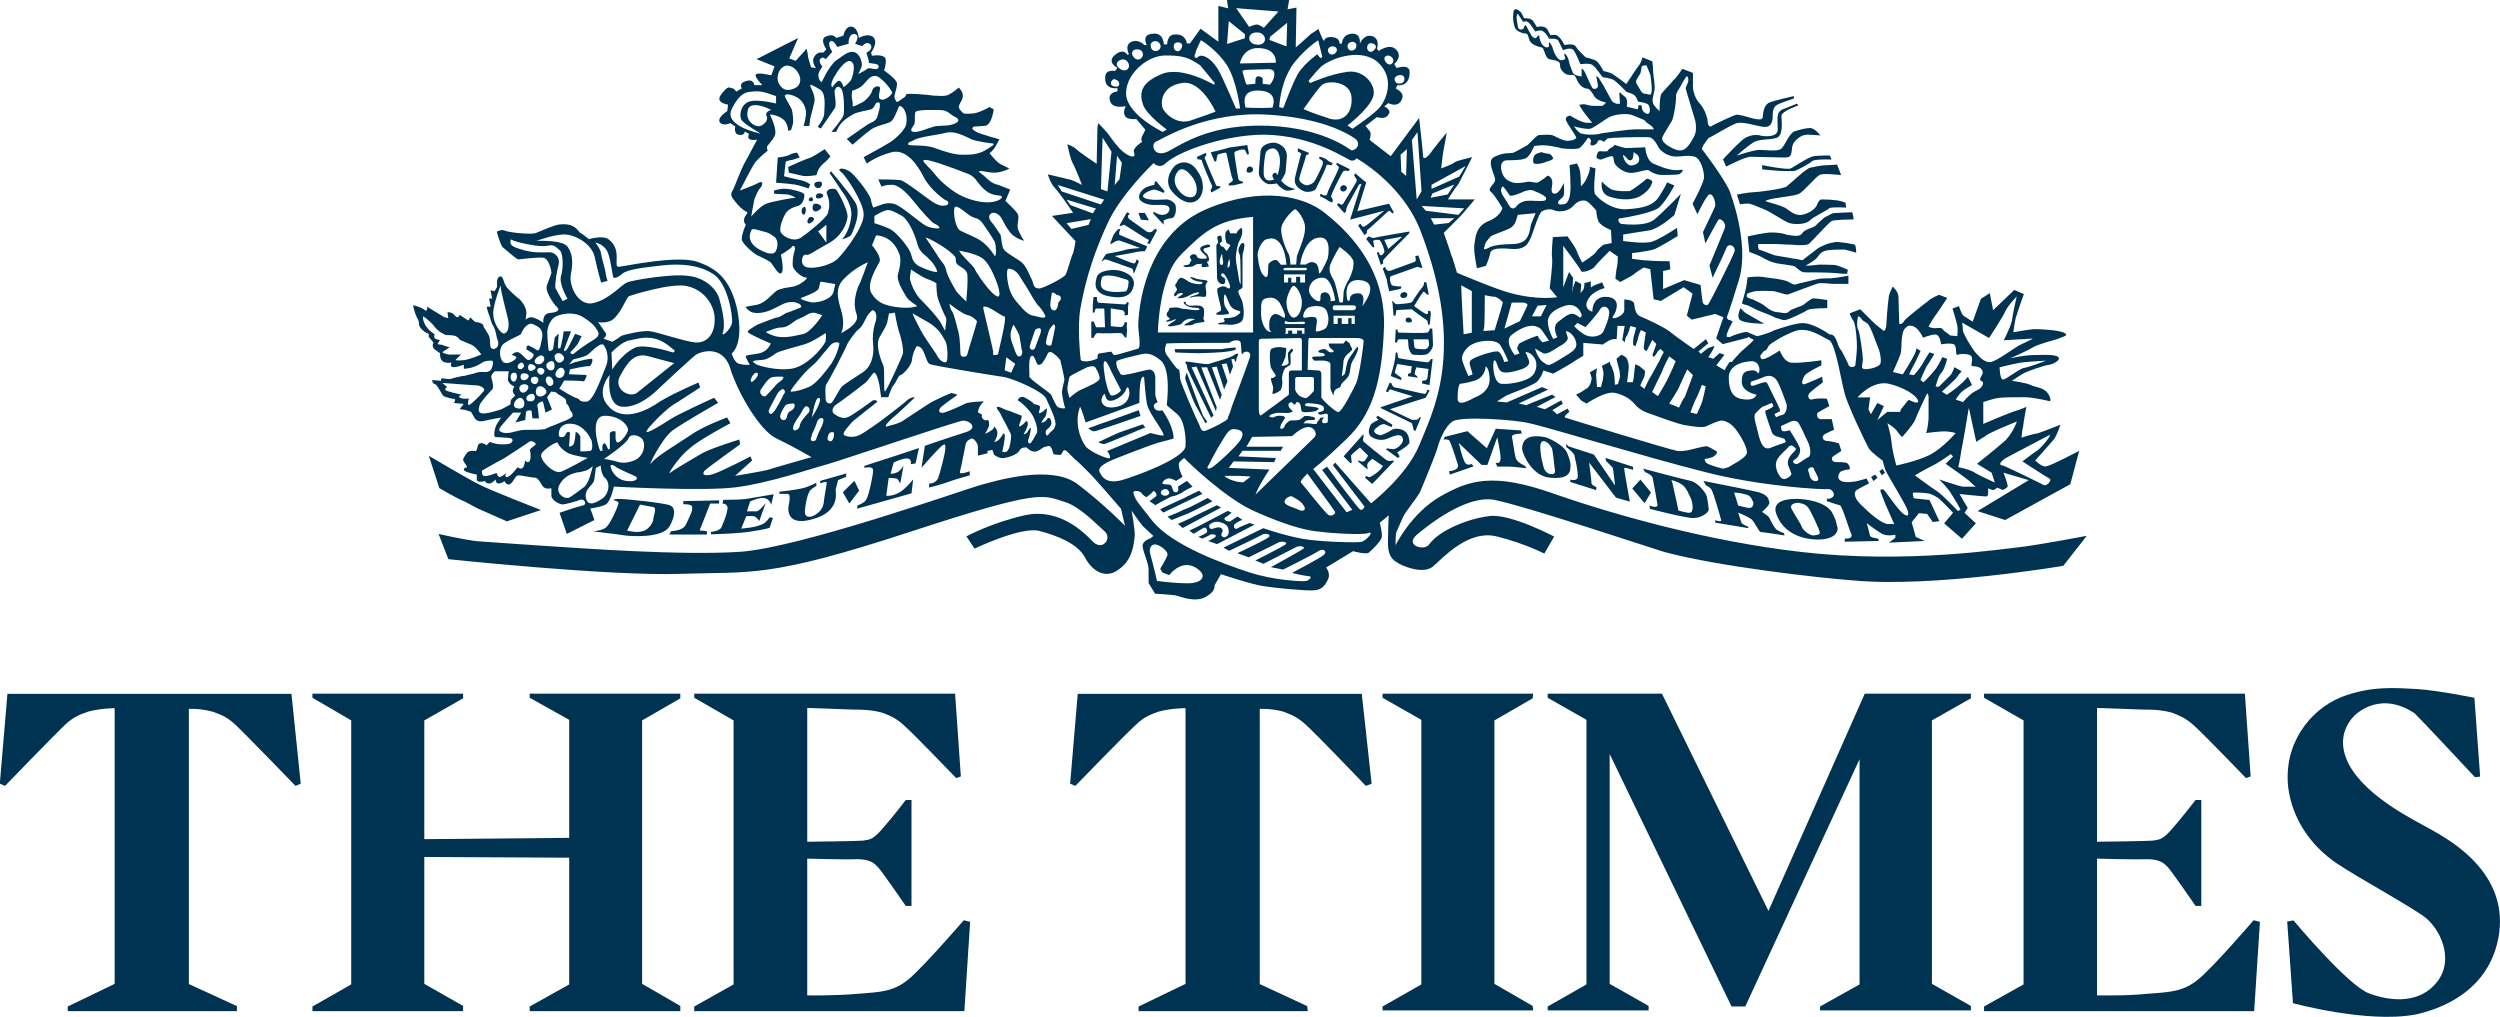
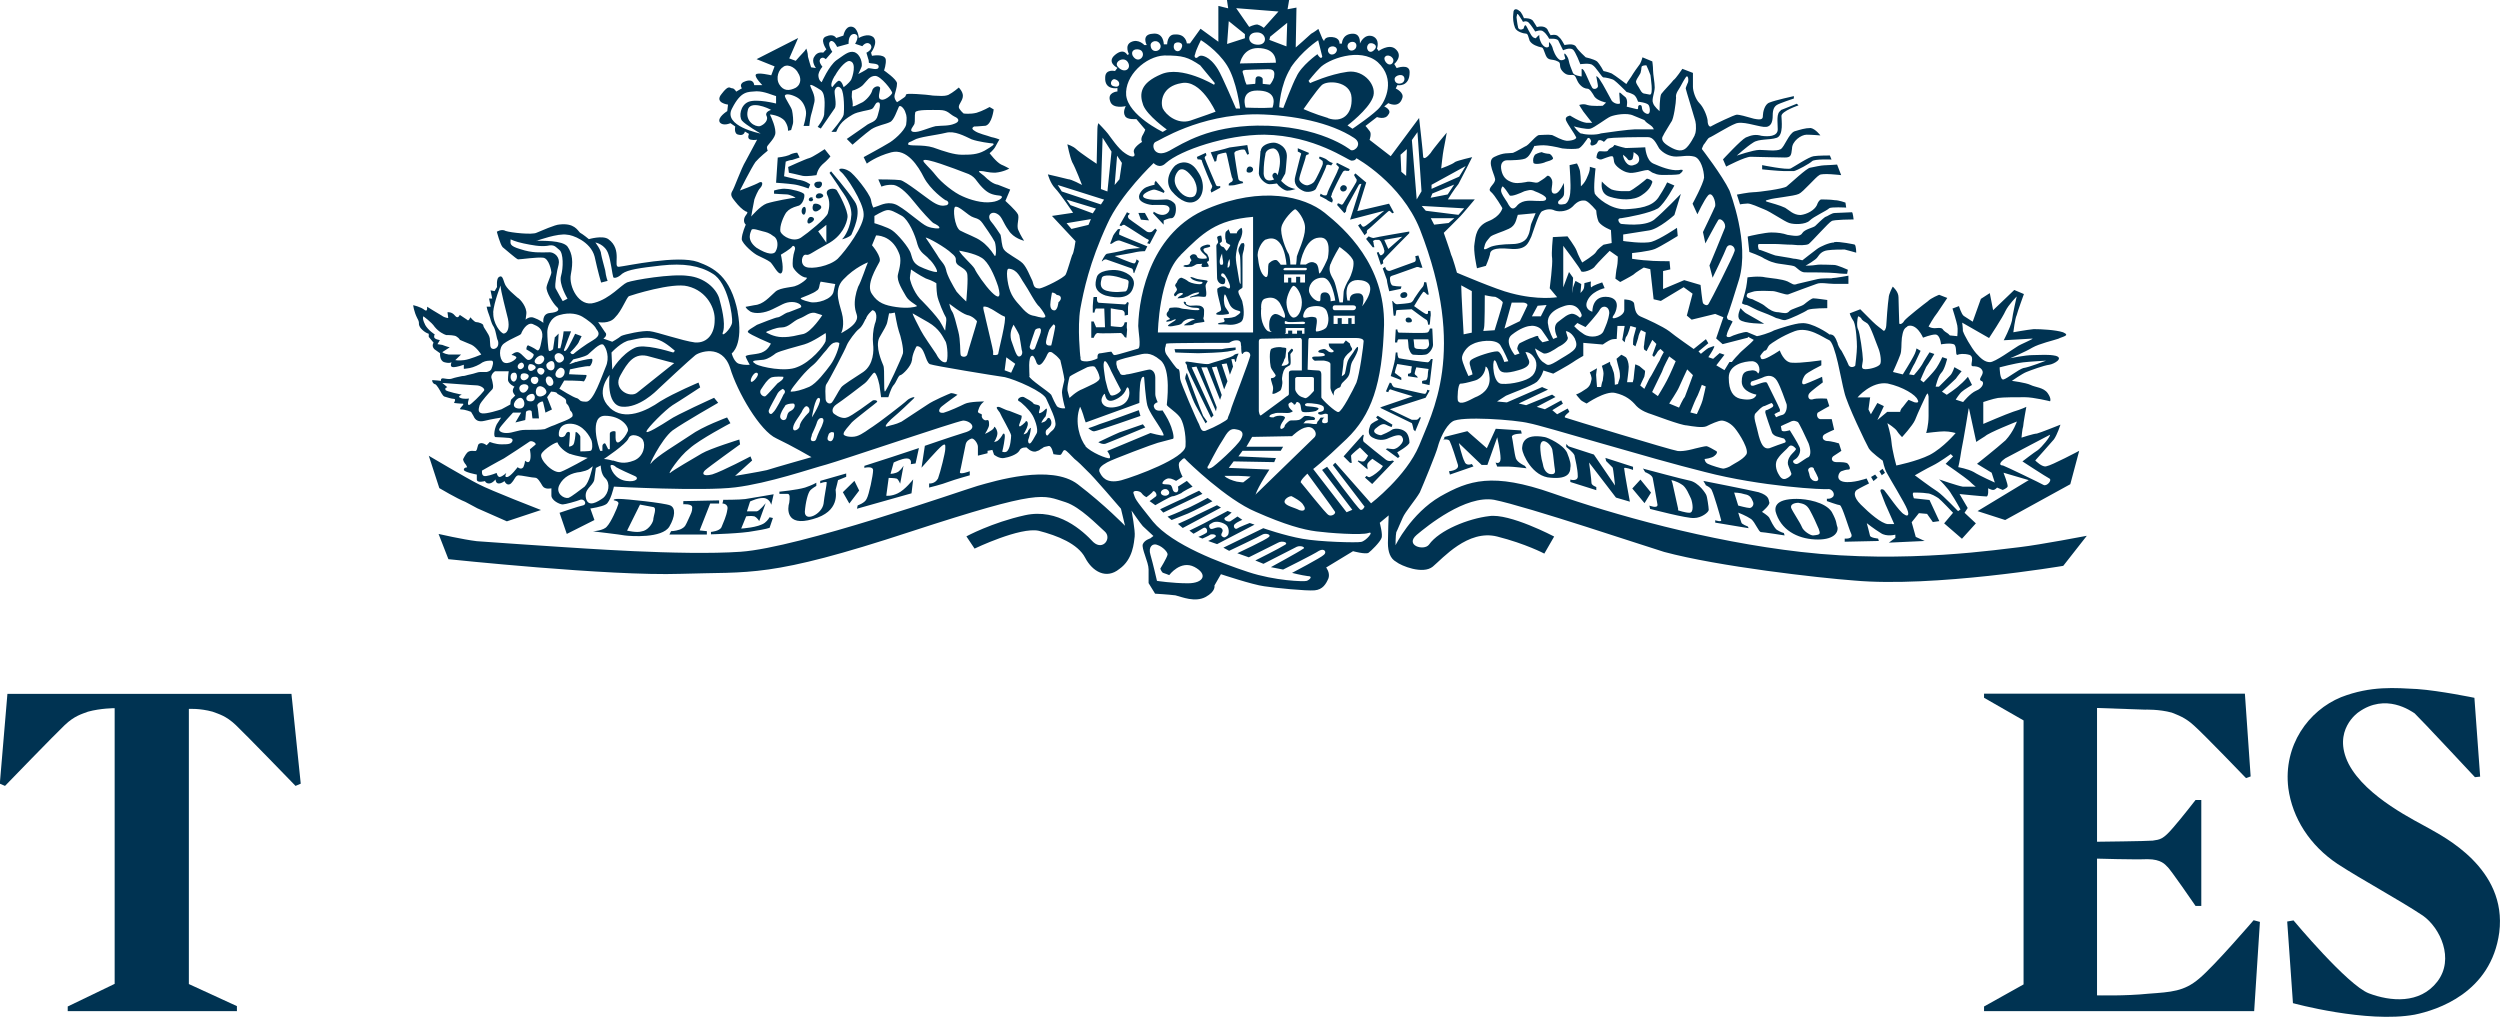
<svg xmlns="http://www.w3.org/2000/svg" id="uuid-6151fa06-0fcf-4d43-a98f-7acf1961f0c5" data-name="Layer 2" viewBox="0 0 134.75 54.8">
  <g id="uuid-842e51c9-fe39-4902-a7f4-66c48ffb1cb5" data-name="Layer 1">
    <path d="m23.1,24.56s2.06,1.22,2.68,1.53c.66.35,3.38,1.4,3.38,1.4l-1.84.61c-2.37-1.05-1.14-.48-2.24-1.05-.44-.17-1.4-.74-1.4-.74l-.57-1.75Zm16.67-7.72c-.39-1.97-1.32-2.41-2.15-2.72-1.1-.39-3.86.22-4.26.26-.35.04.22-.92-.57-1.49-.31-.22-1.05,0-1.05,0,0,0-.31-.26-.48-.35-.13-.13-.31-.53-1.1-.44-.22,0-1.01.35-1.23.44-.22.13-1.4,0-1.67-.09-.22-.13-.48.04-.48.04,0,0,.17.66.31.83.17.13.7.61.83.66.18,0,1.01-.13,1.36-.09.31.04.44.7.44.79,0,.13-.22.57-.26.79-.04.26.35.88.53,1.05.22.18.09.31-.35.35-.44.04-.35.53-.35.53,0,0-.22-.17-.48-.26-.26-.13-.48.09-.48.09l.04-.31c.04-.35-.31-.79-.48-.88-.13-.13-.61-.48-.7-.79-.09-.26-.13-.44-.31-.31-.13.09-.09.53-.09.53l-.13.22-.22-.04.09.44h-.17l.09.44h-.22s.04.22.13.44c.09.22.09.4.26.66.13.26.13.57.22.74.04.13.04.39-.22.44-.26,0-.18-.26-.22-.57-.04-.26-.35-.57-.35-.7,0-.09-.26-.18-.39-.18-.09,0-.31-.26-.31-.26,0,0-.09.26-.18.13-.13-.09-.39-.26-.39-.26,0,0-.09.26-.26.04-.17-.22-.4-.18-.4-.18l.04.31s-.18,0-.35-.13c-.17-.09-.79-.48-.79-.48,0,0,.04.31-.13.18-.22-.18-.62-.26-.62-.26,0,0,.04.35.22.7.18.31,0,.26.18.53.22.26.44.31.44.31v.17l.26.31s-.13.17.04.35c.18.13.31.22.31.22,0,0-.04.39.22.48.31.09.4,0,.4,0,0,0-.13.27.09.27s.57-.13.57-.13v.22s.09,0,.31-.04c.22-.04.53-.18.7-.31.18-.09.31-.09.48-.09s.04.35,0,.44c-.04.13-.26.17-.26.17h-.35c-.13,0-.31.09-.53.13-.22.04-.27.09-.44.09-.18.04-.39.08-.53.13-.09.04-.22.04-.44,0-.22-.05-.17.13-.17.13,0,0-.31-.04-.44-.04-.09-.04,0,.22.13.22.09.04.26.35.26.35,0,0,.13.26.22.31.13.04.4.13.53.13s0,.22,0,.22c0,0,.31.04.48.04.13.04-.31.31-.09.31s.53.13.53.13l.13.22c.09.22.26.35.61.26.35-.09.88-.17.88-.17l-.17.26c-.18.22-.27.79-.13.79.17,0,.66.04.66.04,0,0,.26,0,.26.13-.04.22-.26.22-.61.22-.31,0-.62-.13-.62-.13l-.17.18s-.22-.18-.39-.09c-.13.04-.09.4-.22.4-.09,0-.31-.05-.44.09-.09.09-.22.35-.22.35,0,0,0,.09.09.22.09.09.13.22.13.22,0,0-.18,0-.18.13s.7.26.7.26v.26c0,.22.44.09.44.09,0,0,.04.13.22.13s.35-.22.35-.22c0,0,0,.22.17.22s.31-.13.31-.13c0,0,.13.31.35.13.22-.22.22-.4.39-.44.18,0,.75.13.92.13.13,0,.26.22.39.44.13.22.48.13.48.13v.39c0,.26.44.48.61.48.13,0,.75-.17.97-.26.22-.04.35.26.13.31-.22.04-1.27.4-1.27.4l.39,1.14,1.49-.75-.22-.62s.62-.09.83-.22c.26-.13.44-.96.44-.96,0,0,4.78.26,6.54.04,1.8-.22,4.08-1.01,4.91-1.23.79-.22,6.98-2.32,7.37-2.37.39,0,.88.44.04.66-.83.26-2.1.7-2.1.7l-.18,1.18s.88-1.01,1.1-1.18c.22-.17.18,0,.18.18s-.26,1.23-.39,1.58c-.17.31-.48.27-.48.27v.22s.7-.17,1.05-.31c.35-.13,1.14-.35,1.14-.35v-.22s-.57.22-.53.04c.04-.13.26-1.27.31-1.49.04-.17.17-.26.31-.31.13-.04.35.26.35.44v.48l.52-.13v-.13l.26-.05.09.26s.27.22.53.18c.26-.04.7-.18.83-.39.09-.22.4-.18.4-.18,0,0,.22.26.48.22.31-.09.22-.13.35-.17.09-.09.17-.09.35-.13.17-.04.26.44.26.44,0,0,.22.04.35.04s.13-.26.26-.26c.09,0,.35.31.53.48.17.13.44.39.7.66.26.22,1.8,2.02,1.8,2.02l.22.92s-1.06-1.1-2.55-2.24c-1.45-1.1-4.48-.17-5.4.09-.88.26-9.61,3.33-12.77,3.55-3.2.22-8.95-.22-9.7-.26-.7-.04-3.82-.26-4.52-.31-.75-.09-2.06-.39-2.06-.39l.53,1.36s8.69.92,12.51.79c3.82-.13,4.69.26,12.42-2.28,7.11-2.32,7.07-1.97,8.34-1.58.79.26,1.71,1.23,2.11,1.58.39.35-.09,1.05-.62.57-.57-.61-1.89-1.84-3.68-1.45-1.8.4-3.16,1.14-3.16,1.14l.44.66s2.46-1.18,3.46-.96c1.01.26,2.11.7,2.5,1.45.39.75,1.14,1.18,1.84.61.75-.52.79-1.45.83-1.75.04-.31-.17-1.4-.17-1.4,0,0,.48.7.61.84.18.17.57.53.57.53l-.17.13s-.31.09-.4.31c-.09.22.31.97.31,1.36v.74l.35.57s.7.04,1.1.09c.35.09,1.05.39,1.62.09.57-.31.48-.62.48-.62l.35-.61s1.71.57,2.33.65c.57.09,2.28.26,2.72.22.44-.04.62-.35.75-.66.09-.3-.13-.57-.13-.57l1.45-.88s.66.18.83.09c.13-.09.62-.57.7-.79.09-.17-.09-.83-.09-.83l.48-.4s-.04,1.01-.04,1.49.13.84.44,1.01c.27.22,1.45.7,1.98.26.53-.44,1.89-2.02,3.47-1.62,1.54.39,2.54.92,2.54.92l.53-.92s-2.41-1.27-3.51-1.1c-1.1.13-2.68.75-3.24,1.54-.27.35-1.32.04-.66-.53.57-.48,2.63-2.15,4.17-1.89,1.76.35,8.42,2.59,9.17,2.81,2.94.79,8.34,1.4,10.23,1.54,4.3.39,11.28-.79,11.28-.79l1.27-1.62s-2.5.48-3.6.61c-.92.09-6.14.92-11.81.26-5-.57-10.13-2.02-13.38-3.16-3.25-1.14-4.52-.7-6.06.17-1.58.92-2.41,2.63-2.41,2.63,0,0,0-.52.04-.7.09-.17.22-.52.35-.79.13-.31.7-.97.92-1.36.17-.39.88-2.1.97-2.46.09-.35.39-1.1.79-1.36.44-.31,3.42-.09,4.12.09.74.13,6.45,1.88,9.48,2.63,3.03.79,6.49.97,6.67.92.17,0,.35.22.26.39-.13.17-.35.13-.35.13v.13s.61.22.7.22c.13.04.48,1.27.61,1.54.13.31-.35.26-.35.26v.17l1.84-.04-.04-.13s-.44-.04-.44-.17c-.04-.18-.17-.66-.17-.66,0,0,.39.31.75.53.31.22.79.09.79.09v.17l-.35.26,1.93-.09-.48-.22-.22-.79.39-.49.44.04.31.44.35-.05-.53-1.14-.84-.09s-.13-.31,0-.31c.09,0,.48,0,.7.04.22,0,.49.18.62.26.13.09.79.79.79.79l-.48.57.96.83.75-.83-.61-.57.17-.26-.44-.75s1.27.13,1.45.13c.13,0,.09-.44.09-.44,0,0,.18.09.26.09.13,0,.22-.13.22-.13l.31.13s.22-.09.26-.18c.04-.09-.22-.75-.22-.75l1.36.4-2.76,1.67,1.49.48,3.51-1.93.48-1.8s-1.49.79-1.76.83c-.22.09-.61-.31-.61-.31,0,0,.79-.88,1.01-1.14.18-.26.35-.79.35-.79,0,0-1.1.44-1.27.48-.17,0-.83.22-.83.22,0,0,.04-.48.09-.61,0-.13.17-1.05.17-1.05,0,0-.26.13-.7.26-.39.13-1.62.66-1.62.66v-1.18s.53-.18.79-.22c.31-.04.97-.04,1.45-.04s1.36.22,1.36.22c0,0,.09-.13-.13-.44-.22-.31-.66-.31-.92-.44-.27-.13-1.01-.22-1.01-.22,0,0,.57-.4.79-.48.22-.09.92-.35,1.23-.39.26-.04.79-.35.35-.48-.4-.09-.79-.04-1.23-.04s-1.23.17-1.23.17c0,0,.83-.35,1.19-.57.39-.22,1.14-.39,1.4-.48.26-.13.66-.17.26-.35-.4-.13-1.19-.17-1.58-.17-.4.04-1.1.17-1.1.17,0,0,.09-.75.18-.92.04-.18.39-1.14.39-1.14l-.52-.22-1.14,1.09-.18-.92-.48.31-.44,1.23s-.35-.22-.48-.31c-.13-.09-.26-.53-.26-.53l-.35.13s.22.7.26.92c.04.18,0,.57,0,.57l-.4-.04-.09-.09c-.13-.09-.22-.13-.31-.26-.09-.09-.26-.04-.44-.04s-.31-.09-.31-.09c0,0,.26-.48.48-.75.17-.26.53-.79.53-.79l-.44-.17s-.44.17-.61.35c-.18.13-1.14.88-1.27,1.05-.09.18-.27.22-.27.13,0-.13-.04-1.14-.04-1.4,0-.31-.31-.57-.31-.57,0,0-.22.39-.22.61-.04.22-.13,1.36-.13,1.49s-.09.35-.17.26c-.09-.09-.31-.22-.57-.48-.31-.31-.66-.66-.66-.66l-.57.22s.04.18.22.44c.13.31.17,1.1.17,1.36,0,.31-.09,1.01-.09,1.01,0,.04-.22.17-.35,0-.09-.22-.31-.66-.39-.79-.09-.09-.22-.35-.22-.44-.04-.04-.04-.17-.18-.35-.13-.13-.26-.09-.26-.09l-.04-.04s-.88-.62-1.45-.57c-.35,0-1.27.31-1.49.39-.22.13-.83.31-.92.31-.09-.04-.4-.17-.53-.22-.13-.04-.79.18-.92.26-.17.04-.22-.04-.17-.13,0-.13.31-.7.31-.7,0,0-.13-.09-.22-.09-.09-.04-.09-.17-.09-.17,0,0,.04,0,.66-2.02.57-1.97-.48-4.65-.52-4.78-.4-.83-1.49-2.24-1.49-2.24,0,0,.04-.13.09-.22.09-.09.22-.35.31-.39.13-.04,1.05-.62,1.4-.75.35-.17,1.14.13,1.54.17.39.04.48-.26.48-.61s.09-.48.22-.57c.13-.09.92-.35.92-.35v-.13s-1.01.22-1.32.35c-.26.09-.35.53-.35.7s-.04.26-.48.17c-.44-.13-.79-.22-.92-.22s-1.23.53-1.36.61c-.09.09-.22,0-.22-.31-.04-.26-.22-.7-.44-.92-.22-.22-.35-.66-.35-.88v-.75l-.57-.22s-.35.53-.48.61c-.09.13-.53.57-.66.75-.09.17-.09.92-.09.92,0,0-.31-.26-.35-.44-.09-.18.09-.57.09-.84s-.09-.7-.09-.92-.04-.48-.04-.48l-.53-.22s-.04.17-.13.35c-.13.17-.35.48-.48.7-.13.17-.26.39-.26.39,0,0-.57-.44-.79-.57-.22-.09-.44-.13-.44-.13,0,0-.18-.35-.35-.52-.18-.13-.61-.22-.61-.22,0,0-.44-.4-.52-.57-.13-.22-.62-.09-.62-.09-.22-.39-.22-.35-.31-.44-.13-.18-.44-.09-.44-.09,0,0-.09-.13-.17-.31-.17-.26-.57-.13-.57-.13,0,0-.13-.22-.22-.35-.13-.13-.35-.13-.48-.13,0,0-.13-.35-.26-.4-.09-.09-.31-.17-.31.13-.04.26,0,.57.09.79.09.22.48.31.57.31.13,0,.13.13.22.39.13.22.44.31.61.35.13,0,.13.13.26.44.13.31.35.17.62.31.26.09.04.26.26.52.22.26.39.22.57.22s.18.26.35.48c.18.22.35.26.44.26.13,0,.26.22.39.44.17.22.62.31.62.31l-.18.17s-.57.04-.83-.04c-.22-.09-.44,0-.44,0,0,0,.13.22.22.35.13.18.48.61.48.61h-.31c-.35-.04-.88-.39-.88-.39,0,0-.31.04-.22.26.09.22.48.75.53.88.09.09-.13.22-.49.22-.31-.04-.57-.22-.79-.31-.22-.04-.53,0-.7,0s-.57.57-.75.61c-.18.09-.44.26-.66.35-.26.04-.48-.04-1.01.22-.48.22.13,1.1.04,1.27-.04.22-.44.44-.22.61.22.18.62.88.62.88,0,0-.09.44-.75.7-.66.26-.7.83-.75,1.18-.09.4.13,1.36.13,1.36l.48-.13s.17-.39.22-.61c0-.22.18-.39,1.05-.31.92.09,1.01-.31,1.18-.66.13-.35.39-1.23.57-1.36.17-.09.44-.17.7-.04.26.09.7.04.96-.22.27-.31.49-.35.7-.31.22.09.57.53.57.53,0,0,0,.31.13.61.18.26.66.44.66.44l.04.7-.44.09s-.31.22-.4.39c-.09.17-.75.57-.75.57,0,0-.22-.39-.31-.66-.09-.22-.48-.75-.48-.75l-.79.04s-.09.88-.04,1.14c.04.31-.13,1.62-.13,1.62l.4.48s-1.01.18-2.5-.22c-.75-.18-2.9-1.1-2.9-1.1,0,0-.22-.79-.31-.96-.04-.17-.4-1.19-.4-1.19,0,0,.75-.74.88-.88.13-.13.79-.92.79-.92h-1.45s.35-.57.57-.83c.17-.31.74-1.45.74-1.45,0,0-.74.17-.92.26-.13.13-.75.35-.75.35,0,0,.09-.83.13-1.01.04-.17.17-.92.17-.92,0,0-.74.88-.87,1.1-.18.22-.35.35-.4.22,0-.18-.22-2.11-.22-2.11l-1.53,2.06-1.14-.88s.13-.35,0-.48c-.09-.13-.22-.27-.22-.27l.62-.48s.44.17.61-.13c.22-.26-.22-.44-.22-.44l.22-.18s.57.31.75-.26c.13-.31-.35-.53-.35-.53l.09-.18s.66.13.66-.7c0-.48-.7-.22-.7-.22l-.13-.22s.53-.44.04-.83c-.35-.26-.88.13-.88.13l-.09-.13s.18-.48-.22-.66c-.48-.17-.7.39-.7.39h0c0-.09.04-.57-.44-.53-.53.04-.53.53-.53.53h-.13s.04-.31-.39-.35c-.44-.04-.44.22-.44.22l-.09-.13-.22-.53s-.22.17-.39.26c-.13.13-.83.74-.83.74l.04-2.15-.48.09.09-.53-3.38-.13.09.61-.53-.13v1.93l-.96-.7-.57.79h-.17s-.04-.53-.66-.48c-.4,0-.4.53-.4.53h-.18s0-.66-.61-.57c-.62.04-.31.61-.31.61h-.13s-.31-.35-.7-.17c-.39.17-.13.66-.13.66l-.09.04s-.18-.4-.66,0c-.48.4.13.7.13.7l-.13.17s-.53-.13-.53.35c-.04.7.66.57.66.57v.18s-.57.04-.39.53c.13.44.84.26.84.26,0,0-.18.31-.04.53.09.22.61.17.61.17l.48.57s-.04.13-.17.35c-.09.22,0,.31,0,.31,0,0-.53.31-.44.57.13.31-.17.26-.48.04-.35-.22-.79-.88-.92-1.05-.13-.17-.52-.57-.52-.57,0,0-.05.13-.05.31,0,.22-.04,1.88-.04,1.88,0,0-.92-.61-1.1-.79-.18-.17-.48-.26-.48-.26,0,0,.13.66.26.96.18.31.53,1.23.53,1.23,0,0-.57-.31-.75-.31-.13-.04-1.09-.26-1.09-.26,0,0,.13.48.39.75.26.26.97,1.32.97,1.32l-1.14.17,1.27,1.36s-.09.66-.18.75c-.04.09-.26.88-.35,1.05-.09.18-1.14.7-1.4.75-.31,0-.31-.13-.39-.4-.13-.26-.31-.74-.53-.96-.22-.22-.88-.53-1.01-.74-.13-.17-.13-.62-.18-.79-.09-.13-.31-.48-.53-.74-.22-.31.04-.57.35-.39.26.13.31.48.61.88.26.44.84.57.84.57,0,0-.18-.26-.31-.57-.13-.26.09-.7-.04-.88-.09-.18-.66-.7-.66-.7l.26-.61s-.44-.17-.66-.26c-.27-.04-.53-.26-.75-.48-.22-.18-.39-.26-.18-.26s.35.09.79.09c.44-.04.75-.22.75-.22,0,0-.22-.13-.44-.22-.26-.13-.62-.61-.62-.61,0,0,.22-.18.31-.35.09-.18.22-.39.22-.39,0,0-.22-.09-.44-.13-.22-.09-.7-.18-.92-.35-.22-.13,0-.22,0-.22,0,0,.22,0,.61-.04.35-.09.44-.88.44-.88l-.22-.13s-.39.22-.7.31c-.35.09-.7.04-.7.04,0,0-.26-.22-.26-.35,0-.18.22-.35.22-.61,0-.22-.22-.44-.22-.44,0,0-.31.27-.57.4-.27.09-.44.04-.7.04-.22,0-.17-.04-1.01-.09-.83-.04-.44.04-.66.18-.17.13-.39.26-.39.26,0,0-.18-.18-.13-.39.04-.18.13-.4.13-.62s-.7-.7-.7-.7c0,0,.13-.35.09-.61-.09-.31-.74-.18-.74-.18l-.05-.17s.4-.53.13-.83c-.31-.26-.79.04-.79.04,0,0-.04-.57-.39-.61-.35-.04-.44.48-.44.48l-.39.13s-.13-.26-.53-.09c-.4.13,0,.7,0,.7l-.17.18s-.31-.09-.48.22c-.18.26.09.61.09.61l-.26-.04s-.13-.39-.17-.57c0-.22-.09-.44-.09-.44l-.09.13c-.13.13-.48.53-.48.53l-.35-.13.48-1.1-2.24,1.14.97.39-.18.48s-.75-.18-.83-.04c-.09.13.35.57.35.57h-.44s0-.35-.44-.22c-.44.13-.22.39-.22.39l-.31.18s-.09-.18-.22-.18-.17-.22-.57.31c-.4.48.35.57.35.57l-.04.35s-.57.35-.4.61c.18.22.57.04.57.04l.26.18s-.09.4.17.44c.31.09.35-.17.35-.17l.22.13s-.13.26.09.31c.22.04.35,0,.35,0,0,0-.4.75-.61,1.14-.27.44-.62,1.49-.75,1.67-.09.18,0,.31.18.53.17.22.39.44.57.53.22.04-.05.18-.09.4-.04.22.09.31.09.31,0,0-.22.48-.22.79.04.26.66.79.88.88.26.13.48.22.66.35.18.17.4.66.57.61.22-.09,0-1.01,0-1.01,0,0,.53-.31.61-.44.04-.09.22,0,.13.22-.09.26-.13.66-.09.88.09.22.48.57.7.57s-.35.4-.53.44c-.13.09-.83.09-1.1.31-.35.31-.66.7-1.14.74l-.48.09s0,.09.26.26c.26.13.74.09,1.19-.13.48-.22.66-.39,1.05-.39.35,0,.62.22.44.31-.13.04-.62.26-.7.26-.13.04-.39.26-.53.26-.09,0-.88.31-1.1.4-.18.13-.57.31-.48.4.09.13,1.23.61,1.23.61,0,0-.13.31-.4.44-.26.17-.96.13-.96.26.04.13.22.44.22.44,0,0-.22.04-.53-.04-.31-.04-.44-.57-.44-.57,0,0,.66-.44.31-2.28Zm-6.67,10.13s.31.04.22.22c-.04.17-.39.97-.61,1.19-.17.22-.75.26-.75.26,0,0,1.54.18,1.71.22.31.04,2.02.17,2.41-.48.31-.53.35-1.01.04-1.14-.31-.13-2.37-.35-2.76-.35s-.26.09-.26.09Zm1.4.22l-.7,1.41s.53.13.79.04c.31-.04.57-.39.62-.61,0-.22.22-.66,0-.7-.22-.04-.7-.13-.7-.13Zm2.81.17c0,.22-.04.26-.22.66-.13.26-.13.39-.44.52-.26.09-.48.09-.48.09l-.09.18h2.02v-.18l-.39-.04.57-1.45h.48v-.17l-1.93.04v.17s.48-.04.48.17Zm1.67-.39l-.04.17s.35,0,.26.35c-.04.31-.22.7-.31.92-.09.22-.57.26-.57.26v.13s1.67-.04,2.33-.18c.61-.09.83-.17.83-.17l.18-.53-.18-.04s-.09.17-.26.3c-.35.26-1.27.31-1.27.31l.27-.66s.26-.04.44,0c.18.09.26.26.26.26l.35-.97s-.35.44-.48.44h-.53l.17-.53s.53-.26.83-.17c.26.09.31.35.31.35l.13-.57s-1.27.22-1.54.26c-.31.04-1.18.04-1.18.04Zm3.03-.48v.13h.44c.13,0,.13.18.09.48-.09.26-.22,1.32,1.27.88,1.49-.4,1.23-1.45,1.23-1.58.04-.13.13-.52.13-.52l.44-.18v-.18l-1.4.4v.13s.35-.13.35-.04c0,.13-.13.74-.17,1.14-.09.57-1.01,1.01-1.01.44.04-.53.17-1.05.31-1.18.09-.09.31-.22.31-.22v-.17s-.22.13-.61.26c-.44.13-1.36.22-1.36.22Zm4.04-.57l-.62.61.35.61.53-.7-.26-.53Zm.53-.7s.48-.13.48.13-.22,1.32-.35,1.54c-.09.22-.48.35-.48.35l-.04.18,2.94-.83.09-.75s-.44.57-.83.75c-.35.17-.62.13-.62.13l.13-.96s.31,0,.44.04c.09.05.18.27.18.27l.18-.97s-.09.17-.26.31c-.18.13-.44.13-.44.13l.17-.61s.44-.22.7-.22c.31,0,.22.31.22.31l.26-.04.18-.83s-.92.31-1.45.48c-.53.17-1.49.48-1.49.48v.13ZM95.99,5.96c-.26.13-.17.61-.17,1.01s-.53.4-.88.35c-.31-.09-.53-.04-.84.09-.26.13-1.23,1.18-1.23,1.18l.17.39s1.01-.53,1.32-.53c.18,0,1.45.04,1.84.04.31,0,.35-.09.39-.48,0-.39.48-.75.79-.75.26,0,.74.04.74.04,0,0-.26-.35-.52-.4-.31,0-.57.09-.88.18-.31.13-.53.83-.74.96-.22.13-.83.04-1.14.04-.35,0-1.23.31-1.23.31,0,0,.53-.48.88-.7.31-.22.88-.13,1.27-.26.39-.13.26-.97.26-1.18,0-.26.92-.57.92-.57l-.09-.09-.88.35Zm-4.65,1.32c.09-.13.09-.57.04-.75-.04-.17-.52-1.71-.52-1.76s.04-.13.09-.26c.09-.13.05-.44-.04-.39-.04,0-.31.48-.35.57-.04.09-.27.35-.22.57,0,.26-.13,1.18-.26,1.31-.09.17-.39.62-.44.75-.09.13-.09.31.26.53.35.22.66.35.92.18.26-.18.53-.75.53-.75Zm-9.52-5.79c.09.17.26.09.31.04,0-.04.04-.17.09-.17.05,0,.13.22.26.44.13.26.26.26.31.26,0-.04.18-.18.18-.18,0,0-.04.18.13.48.22.31.39.17.39.13v-.22s.09.04.18.26c.04.18.18.53.35.66.13.13.35,0,.35-.04s-.09-.22-.04-.26c0-.04.17.13.22.35.04.22.13.44.22.66.04.18.48.22.48.22v-.4s.04-.04.13.09c.09.13.35.79.44.92.09.13.31.04.31-.09,0-.09-.09-.48-.09-.52s.13.04.22.22c.13.17.49.88.62,1.1.17.18.39.18.44.13,0-.09-.04-.39-.04-.53s.13.05.31.18c.18.13.09.53.09.53,0,0,.35.09.53.13.17.04,0-.18.17-.22.22,0,0,.26.31.44.31.18.26-.31.17-.44-.09-.13-.57-.18-.57-.18,0,0-.09-.31-.26-.39-.17-.09-.35-.13-.35-.13,0,0-.05-.04-.09-.09-.04-.04-.44-.44-.57-.53-.09-.09-.48-.17-.61-.17-.09-.04-.4-.57-.57-.66-.13-.13-.66-.05-.66-.05,0,0-.27-.7-.4-.79-.18-.13-.53.04-.53.04,0,0-.22-.44-.26-.53-.09-.13-.49-.09-.49-.09,0,0-.13-.26-.31-.39-.13-.13-.44,0-.44,0,0,0-.22-.35-.35-.48s-.31-.04-.31-.04c0,0-.09-.17-.22-.35-.13-.18-.09,0-.13.09,0,0,.04.39.09.57Zm6.71,2.06c-.09.04-.04.17-.09.31,0,.13-.22.35-.26.53,0,.13.13.26.22.44.09.18.18.22.26.22t.26.05c.22.04.04-.97.04-1.05-.04-.13-.18-.44-.22-.53,0,0-.17,0-.22.04Zm-3.29,3.64c.22.09.83.09,1.05,0,.22-.04,1.58-.22,1.84-.22h1.01s-.04-.13-.18-.22c-.13-.09-.26-.17-.31-.26-.04-.04-.22-.09-.61-.26-.35-.17-1.01-.04-1.23.05-.22.09-.88.61-1.1.66-.22.04-.75-.09-.88-.13,0,0,.22.31.4.4Zm2.24,1.14c0,.22.22.7.57.57.39-.09.31-.39.26-.48-.04-.09-.26-.22-.26-.22,0,0,0,.18-.04.31,0,.13-.22.17-.26.09-.09-.13-.27-.26-.27-.26Zm-4.74,0c-.09.13-.13.26-.09.44.04.13.53.04.66-.04.13-.04.35-.09.4-.18,0-.09-.13-.26-.22-.26s-.31-.04-.39-.09c0,0-.22.04-.35.13Zm3.6,1.45c0,.09-.13.66.44.83.53.17,1.27.22,1.71-.09.48-.31.53-.61.57-.7.04-.09-.27-.22-.31-.18-.09.09-.75.61-.92.66-.13,0-.62.04-.97-.09-.31-.17-.53-.44-.53-.44Zm-.04-1.18c.13-.04.44-.18.57-.18.09,0,.09.04.13.31.04.22.48.53.75.57.26.09.83-.13,1.01-.13.13-.04.22.13.4.17.18.09.35.09.53.09s.66,0,.83-.04c.13-.09.35-.31-.04-.22-.44.04-.97-.18-1.36-.35-.4-.17-.44-.88-.44-.88,0,0-.79.04-1.05.04-.22-.04-.61-.17-.61-.17,0,0-.09.13-.13.13-.09.04-.18.09-.22.17-.04.09-.26.04-.44.04-.13,0-.18.26-.18.35,0,0,.13.13.27.09Zm8.69.53s.88.09,1.14.09h.57c.18-.04.84-.4.97-.53.13-.13,1.05-.09,1.05-.09l-.09-.22s-.66,0-.88.04c-.26.04-1.05.57-1.23.66-.22.09-1.54-.18-1.54-.18v.22Zm-1.18,1.88s.26-.04.39-.04c.17,0,.57.18.88.31.35.13,1.1.66,1.36.74.26.09.88.09,1.1-.13.22-.22.92-.53,1.05-.66.09-.09.92-.04.92-.04l-.04-.27s-.35-.13-.57-.13c-.22-.04-.75-.04-.75-.04,0,0-.13.04-.22.31-.13.27-.53.49-.88.53-.39,0-.61-.26-.83-.39-.26-.13-.79-.27-.92-.31-.17-.04-.17-.09.04-.13.22-.09,1.36-.18,1.62-.31.22-.09.92-.92,1.1-1.01.13-.13,1.18,0,1.18,0l-.22-.57s-.53.04-.7.04c-.13,0-.57.09-.75.13-.17,0-1.1.88-1.27,1.01-.17.13-1.53.31-1.8.31-.22,0-.88.13-.88.13l.17.53Zm5.05,2.06c-.26,0-.75.22-.92.35-.18.13-.79.61-.79.61,0,0-.35-.09-.49-.09-.13-.04-.79-.13-.97-.17-.18-.05-.79-.31-.88-.31-.04-.04-.09-.31,0-.31h.79c.31,0,.66.04,1.01.04.35.04.75.04.88-.04.17-.13,1.1-1.18,1.23-1.23.09-.09,1.19-.09,1.19-.09,0,0-.04-.39-.09-.39-.09,0-.79.04-.92.04-.18,0-.39.18-.53.22-.13.09-.44.39-.53.48-.09.09-.57.17-.7.39-.13.22-.49.13-.79.09-.26-.09-.53-.13-.88-.13-.31,0-1.14.18-1.27.22l.09.83s.62.22.79.35c.18.09.35.18.53.22.22.09,1.01.13,1.14.22.13.09.31.31.53.31s1.32,0,1.67.04c.31.04.61.04.61.04l.04-.22s-.57-.26-.74-.26-.79-.04-.97,0c-.22.04-.57.04-.57.04,0,0,.57-.31.66-.48.09-.13.22-.31.53-.35.26-.04.74-.04.92-.04.17.04.62.17.62.17,0,0,0-.4-.09-.44,0,0-.83-.18-1.1-.13Zm-.09,1.93c-.17,0-.66,0-.79.04-.17.04-.92.22-1.1.26-.22.09-.26,0-.53-.13-.31-.13-.84-.17-1.19-.22-.35-.09-.97,0-.97,0,0,0-.04.49-.13.79-.09.31-.17.61-.17.61,0,0,.13.09.26.09.13.04.57.3.75.35.13.04.66.26.83.35.22.04.4.17.57.09.18-.04.97-.4,1.14-.53.22-.09,1.05-.09,1.05-.09v-.44s-.62-.09-.75-.09c-.09,0-.31.17-.48.31-.13.13-.75.26-.83.4-.13.13-.26.09-.57.04-.26,0-.48-.13-.7-.31-.18-.17-.57-.31-.7-.39-.18-.04-.35-.09-.31-.22.04-.13.04-.09.31-.18.22-.09.96-.04,1.09-.04.18,0,.7.22.83.18.13-.05,1.27-.48,1.54-.57.22-.09.62,0,.92,0h.79v-.44s-.7.13-.88.13Zm-4.96,1.62s-.22.44-.04.61c.22.22,1.32.22,1.32.22,0,0-.75-.44-.92-.53-.18-.09-.35-.31-.35-.31Zm-11.1-8.77c-.09.18-.26.57-.44.66-.13.13-.88.13-1.05.13s-.35.13-.31.44c.04.31.17.57.48.7.26.13.53.09.83.04.31-.09.53.09.7,0,.13-.09.31-.18.44-.31.09-.13.31.09.31.31,0,.17-.04.31-.04.39,0,.13.04.26.22.22.22-.04.44-.57.44-.57,0,0,.04.48,0,.66-.09.22-.31.26-.31.39s.13.13.35.09c.22-.04.31-.48.31-.7.04-.26-.04-1.4-.04-1.4l.4-.09s.17.31.17.49c.04.22.04.74.04.74,0,0,.22-.17.35-.52.17-.35.13-.53.13-.53l.31.09s-.13,1.1-.04,1.36c.13.22.83.84,1.62.84.79-.04,1.45-.13,1.8-.62.35-.53.48-.83.48-.83l.39.17s-.48.92-.88,1.23c-.44.26-1.62.48-1.98.53-.31,0-.09.31,0,.31s1.23.17,1.76-.22c.53-.44,1.45-1.4,1.45-1.4l-.35,1.14s-.83.75-1.36.83c-.57.09-1.4.22-1.4.22v.35s1.1.17,1.54.04c.44-.13,1.36-.75,1.36-.75l.04.44s-.92.57-1.23.7c-.31.13-1.23.22-1.23.22v.31s.61.09.83.09c.27.04,1.19.04,1.19.04l.04.44-.39.09v.97l1.14-.48.88.26s.09.88.13.97c0,.04.22.22.31.04.09-.13,1.32-2.54,1.4-2.85.04-.26-.31-.44-.44-.17-.09.26-.75,1.62-.75,1.62l-.17-.66s.75-1.8.83-2.02c.09-.26-.22-.57-.35-.44-.09.13-.7,1.27-.7,1.27l-.13-.61s.57-1.18.66-1.4c.04-.26-.17-.83-.39-.57-.22.26-.57,1.01-.57,1.01l-.26-.57s.57-1.05.62-1.4c0-.39-.18-1.05-.53-1.14-.35-.09-.66,0-.97,0-.35,0-.7-.17-.92-.44-.18-.31-.31-.61-.62-.61-.26,0-2.06,0-2.19.09-.09.09-.17.17-.17.17,0,0-.13-.13-.27-.09-.09.04-.04.18-.26.26-.22.09-.22-.09-.17-.17.04-.09-.13-.35-.22-.13-.13.17-.26.39-.44.48-.18.04-.53.04-.88,0-.35-.09-.79-.17-1.01-.17-.26,0-.48.04-.48.04Zm11.5,10.35l-1.36.35-.35-.31.39-1.14-.44-.18-1.27.31-.26-.22.31-1.18-.48-.35-1.23.74-.39-.09-.18-1.62-.35-.09s-.44.26-.57.39c-.13.09-.7.39-.7.39l-.26-.18s.04-.48.09-.66c.04-.17.04-.53.04-.53l-.44-.31s-.66.66-.79.83c-.09.18-.7.39-.75.26,0-.09-.96-1.36-.96-1.36v2.24l.31-.83.22.31-.04.83s.04-.22.04-.31c.04-.13.13-.35.13-.35l.31.17-.04.48s.13-.13.17-.22c.04-.09.04-.31.04-.31l.35-.09s-.04.35.04.31c.04-.09.57-.26.57-.26l.13.31s-.79.17-.97.79c-.09.39.31.48.31.48,0,0-.04-.92.88-.79.75.13.31.92.31.92,0,0-.22.26,0,.22.22-.04.53-.22.53-.44v-.57s.48,0,.53.22c.04.22.04.57.35.7.31.13,1.19.53,1.54.79.31.26,1.32.96,1.32.96l.66-.53.13.22-.53.44.13.13s.31-.26.4-.31c.13-.04.39-.18.31-.04-.04.13-.31.53-.31.53l.26.09.35-.31.26.09-.44.57.44.26.27-.44h.13s.13-.18.35-.4c.18-.22.61-.53.83-.79l-.31-.17Zm-15.45-2.81c0,.35.13,2.63.13,2.63l.44-.09v-2.24l-.57-.31Zm1.27.53c0,.13,0,1.62-.04,1.75l-.04.17.61-.04s.44-1.41.44-1.49-.27-.26-.4-.31c-.18,0-.57-.09-.57-.09Zm1.45.39l-.39,1.4.83-.4s.35-.7.4-.83c.05-.09-.09-.17-.22-.17h-.61Zm1.4.17l-.31.57h.48l.31-.61-.48.04Zm2.37.57v-.09c-.09-.26-.35-.7-1.01-.44-.75.26-.88.7-.79,1.01.04.35.27.74.27.74l.22-.09s-.31-.57.04-.83c.35-.26.48-.4.74-.44.22,0,.44.22.44.22l.09-.09Zm-5.97,2.81c0-.09-.17-.35.04-.48.27-.18,1.1-.44,1.36-.44.22-.04.4.57.4.57l.22-.04s-.22-.53-.44-.88c-.26-.35-1.18-.22-1.49-.04-.31.13-.57.52-.57.75s.35.97.35.97l.22-.09s-.04-.22-.09-.3Zm2.63-.79l-.13-.26s0-.18.13-.31c.18-.09.53-.26.7-.31.22-.09.31-.13.31,0,.04.09.22.26.22.26l.35-.09s-.26-.39-.39-.57c-.13-.18-.44-.26-.61-.22-.18,0-.57.13-1.01.48-.44.35.17,1.09.17,1.09l.26-.09Zm3.12-1.67l-.18.18s.18.22.53.44c.35.22.92.13,1.05-.17.13-.31.26-.57.31-.97,0-.39-.35-.44-.49-.22-.13.26-.79.97-.79.97l-.44-.22Zm-4.96,2.37c0,.18-.13.61-.57.74-.44.13-.66.17-.79.17-.13.04-.17.75-.13.92.13.26.57,0,.92-.18.35-.13.83-.44.79-1.05-.04-.61-.22-.61-.22-.61Zm.48-.35c-.13.04-.09,1.27.4,1.27.53.04,1.36-.17,1.58-.39.26-.17.39-.7.17-1.01-.22-.35-.48-.31-.48-.31,0,0,.09.17.13.31.04.09.31.44-.49.66-.74.22-.96.13-1.05-.04-.09-.13-.17-.53-.26-.48Zm2.19-.66c0,.13.22.66.48.79.22.13.17.26.92-.22.74-.44.97-.57.74-1.09-.22-.39-.48-.39-.48-.39,0,0,.04.13.09.31.09.13-.17.39-.48.53-.26.18-.66.44-.83.35-.18-.09-.44-.26-.44-.26Zm.39,2.11l.31.13-1.58.75.4.09,1.4-.57.18.13-1.01.53.44.13.88-.48.09.18-.57.35.26.22.57-.31.09.18s-.35.26-.22.31c.13.05,5.7,1.75,6.06,1.8.35.04.92-.13.92-.13.17-.04.53-.13.62-.13s.39.18.53.26c.09.04.04.17-.09.26-.13.13-.53.17-.53.17,0,0,0,.17.17.26.18.09.75.26.83.26s.35-.09.44-.17c.13-.09.61-.31.79-.57.22-.22-.35-1.14-.61-1.45-.26-.31-.57-.4-.7-.4-.17,0-.57.18-.83.31-.22.09-.75,0-1.05-.05-.31,0-1.8-.57-1.93-.61-.13-.04-.53-.17-.79-.44-.26-.31-.57-.57-1.14-.7-.53-.13-1.54.57-1.54.57,0,0-.26-.13-.31-.18-.09-.09-.26-.31-.26-.31,0,0,.17-.04.48-.26.31-.17.31-.4.35-.53.04-.13-.09-.4-.09-.4l.39-.22s-.05.26-.05.35.05.66.05.66h.22s.04-.26.09-.35c0-.09.04-.26.04-.39s-.09-.4-.09-.4l.44-.22s0,.13.04.18c.04.04.09.18.13.31.09.17.09.75.09.75l.17-.04s.04-.17.09-.3c.04-.13,0-.44-.04-.53-.04-.13-.13-.53-.13-.53l.26-.22s.27.13.27.17c.04.04.13.26.13.48,0,.18-.09.83-.09.83h.31s0-.04.04-.17c0-.09.09-.79.09-.79,0,0,.13.04.22.09.04.04.31.26.31.26,0,0,0,.13-.04.31-.09.17-.22.48-.22.48l.22.18s.18-.35.26-.53c.13-.17.48-.88.57-1.01.04-.13.22-.44.22-.44l-.18-.17s-.13.09-.17.17c-.04.09-.18.26-.18.26l-.09-.09.22-.61-.22-.22-.31.61-.13-.09s-.04-.13,0-.26c0-.09.09-.66.09-.66l-.26-.13s-.09.17-.13.31c0,.09-.17.57-.17.57l-.13-.09s0-.31.04-.44c.04-.13.13-.48.13-.48l-.31-.09s-.13.48-.22.57c-.05.04-.09.31-.09.31l-.13-.13.13-.75h-.39l-.04.7s-.22,0-.31.04c-.13.04-.44.26-.44.26l-1.05-.09v.7s-.39.22-.57.35c-.18.13-1.05.61-1.05.61l-.53-.17s-.09.35-.35.61c-.26.22-1.49.66-1.67.75-.13.09-.48.31-.48.31l.53.05,1.93-.84Zm6.45-.83c-.13.26-.53,1.09-.53,1.09l.31.22s.35-.57.48-.83c.17-.31.48-1.05.48-1.05l-.35-.26s-.31.57-.39.83Zm.92.83c-.09.22-.53.88-.53.88l.53.22s.22-.49.31-.57c.04-.09.44-1.18.44-1.18l-.31-.31s-.35.75-.44.96Zm1.23-.13s-.22.61-.31.74c-.09.18-.31.75-.31.75l.35.09s.27-.57.31-.75c.04-.13.17-.74.17-.74l-.22-.09Zm3.03-.61c.13-.05.13-.62-.31-.66-.44,0-1.27.18-1.27.88,0,.75.26,1.05.61,1.14.83.18.88-.22.88-.22,0,0-.79-.13-.79-.7s.26-.57.57-.61c.26,0,.31.18.31.18Zm-.4.61c.04.09.18.04.18.04,0,0,.48-.17.53-.17.05,0,.13-.04.18.04.04.09.66,1.32.66,1.36.04.04.04.18,0,.18s-.27.13-.27.13l.09.17s.18-.09.35-.13c.17-.04.26-.35.22-.57-.09-.22-.31-.92-.52-1.27-.22-.35-.53-.26-.66-.22-.17.09-.71.26-.71.26,0,0-.09.09-.04.17Zm.75,1.14c-.17.04-.31.22-.48.39-.17.17.04.61.17,1.23.17.62.35.7.57.66.22-.09.7-.26.83-.3.13-.05-.04-.22-.04-.22,0,0-.13-.04-.31-.09-.18-.04-.31-.13-.35-.26-.04-.09-.35-1.01-.35-1.05s0-.13.04-.13c.09,0,.35-.17.35-.17,0,0,.04-.04.04-.09s-.09-.13-.09-.13c0,0-.22.09-.39.17Zm.92,1.31c.04.13.44,0,.44,0,0,0,.44.7.53.92.09.22-.04.53-.26.66-.22.09,0,.31.17.22.17-.09.44-.31.57-.35.13-.09.13-.4,0-.75-.18-.4-.49-1.05-.57-1.14-.09-.04-.22-.13-.44,0-.22.09-.48.22-.48.22l.04.22Zm1.75,2.11c-.04-.22-.39-.09-.31.09.09.22.04.31.17.44.09.13.44.18.35-.09-.09-.22-.22-.44-.22-.44Zm-1.36-1.23c-.13.17-.39.35-.57.61-.22.26-.13.66.04.92.17.31.35.22.44.17.09-.04.26-.17.22-.26-.04-.13-.13-.31-.18-.48-.04-.26.13-.48.22-.57.09-.09.17-.17.22-.26,0,0-.22-.31-.39-.13Zm-1.54-4.87c.04.09,0,.22.26.13.26-.09.79-.44.79-.44,0,0,.22.66.66.66.44.04,1.58-.13,1.58-.13v.27s-.79.39-.88.53c-.13.18-.27.57,0,.48.26-.09.92-.39.92-.39l.04.3s-.66.48-.74.61c-.09.13-.04.35.17.31.26-.09.79-.04.79-.04l.13.4s-.48.26-.62.35c-.09.09-.04.4.22.35h.53l.13.57s-.39.17-.53.26c-.13.09-.13.31.13.35.26,0,.66.13.66.13l.13.4s-.18.13-.39.26c-.18.09-.18.35.13.35s.53,0,.61.09c.09.09.17.31.04.31s-.26.04-.39.09c-.13.04-.35.48.13.57.48.09,1.23-.18,1.23-.18l.13.27s-.53.26-.66.35c-.13.09-.22.35.22.79.48.48,1.1,1.01,1.45,1.05h.35s-.31-.71-.39-.88c-.09-.17-.26-.66-.35-.88-.04-.17.17-.13.22-.04.09.09.83,1.18,1.05,1.27.17.13.31.09.17-.26-.13-.35-.97-1.71-1.1-1.97-.13-.22-.22-.66-.22-.66,0,0-.62-.44-.75-.66-.13-.22-1.19-2.41-1.32-3.03-.17-.61-.48-2.67-.83-2.81-.31-.13-1.1-.75-1.84-.48-.7.26-1.27.66-1.36.74-.13.13-.13.31-.26.31-.09.04-.26.31-.26.31Zm5.27-2.15c-.04.13-.09.53,0,.7.09.13.26,1.36.26,1.62s-.17.53.13.53.7-.13.79-.26c.09-.09.04-.57-.09-.88-.13-.31-.4-1.14-.57-1.31-.17-.13-.17-.09-.31-.22-.09-.18-.22-.18-.22-.18Zm-19.22-6.66c.09.22.31.48.39.66.09.13.22.35.48,0,.31-.31.75-.22,1.01-.22s.53.04.53-.13c0-.13-.39-.31-.61-.39-.22-.13-.39-.04-.57,0-.18.09-.7.31-.79.22-.09-.13-.31-.48-.39-.48,0,0-.13.17-.04.35Zm.88,1.19c-.09.22-.09.57-.48.75-.35.17-.88.31-1.01.44-.13.17-.26.26-.31.53-.09.22.09.13.26.04.22-.13.84-.18,1.14-.18s.75-.04.92-.39c.17-.31.13-.53.22-.75.09-.22.22-.53.22-.53l-.96.09Zm-5.4-4.47l-.31.44.26,3.2.26-.44-.22-3.2Zm-.57.92l-.35.31.04.92.26.22.04-1.45Zm3.16.92l-1.84,1.01v.22l1.49-.66.35-.57Zm-1.8,1.49l-.09.22.92-.18.35-.53-1.18.48Zm-.57.66l.22.26,1.76.22.31-.35-2.28-.13Zm.66,1.01l.79-.09.31-.26h-1.27l.18.35Zm28.52,5.75c.04.17.44.88.7,1.18.27.3.48.48.75.48s1.23-.7,1.45-.83c.17-.13.96-.44.83-.44-.09,0-1.54.09-1.54.09,0,0,.35-.66.44-1.05.04-.35.26-1.31.26-1.31,0,0-.44.44-.61.79-.13.31-.88,1.45-.88,1.45l-1.45-.83s.04.26.04.48Zm1.97,1.93s0,.74.22.66c.17-.04.79-.53,1.05-.61.31-.04,1.23-.4,1.23-.4,0,0-.79.04-1.23.09-.44.05-1.27.27-1.27.27Zm.31,4.91c-.44.31-.26.39-.13.39.13.04,2.06.97,2.19,1.05.17.09.48-.26.31-.35-.18-.09-1.45-.92-1.45-.92,0,0,.62-.48.83-.61.22-.17.66-.7.66-.83,0,0-1.93,1.01-2.41,1.27Zm-7.29-3.29l-.09.66.13.26.35-.61.35.17-.35.75.53-.44h.7s0-.13.14-.26c.09-.13.31-.39.31-.39l.31.13s.31.09.18-.13c-.09-.26-.79-.7-1.62-.88-.88-.13-1.62.75-1.62.75h.7Zm2.02-3.81c-.22.09-.26.31-.31.61-.04.35,0,.7-.09.92-.09.26-.39.92-.39.92l.53.13s.44-.7.57-.96c.13-.22.17-.44.17-.44l.22.13s-.22.48-.31.66c-.09.13-.31.61-.31.61l.26.04s.31-.35.44-.57c.09-.18.4-.66.4-.66l.26.09s-.31.53-.44.7c-.09.18-.31.7-.31.7l.17.13s.53-.53.7-.79c.17-.26.31-.57.31-.57l.26.09s-.13.57-.31.75c-.18.18-.31.75-.31.75h.18s.48-.48.61-.61c.13-.13.22-.44.22-.44l.39.22s-.22.26-.31.4c-.13.13-.75.7-.75.7l.26.17s.53-.35.7-.53c.17-.13.44-.44.44-.44l.22.44s-.44.26-.53.35c-.13.09-.35.44-.35.44l.4.13s.39-.48.7-.61c.35-.13.49-.48.27-.53-.17-.09.09-.26.09-.48-.04-.22-.26-.31-.53-.31-.22,0,.13-.48-.18-.61-.31-.09-.57-.05-.66,0-.13,0,0-.44-.18-.57-.22-.09-.7,0-.7,0,0,0-.04-.53-.31-.53-.22,0-.66.17-.66.17,0,0-.35-.83-.87-.61Zm1.1,3.59l-.09.09s-.48,1.01-.61,1.36c-.13.3-.7.92-.7.92,0,0-.18-.18-.26-.31-.09-.17-.53-.44-.53-.44,0,0,.18.57.22,1.01.04.48.26,1.27.26,1.27,0,0,1.1-.22,1.8-.57.74-.39,1.4-1.18,1.4-1.18,0,0-.31-.09-.62-.09-.26,0-.97.09-.97.09,0,0,.13-.4.13-.92v-1.05l-.04-.17Zm2.19.83s-.26,1.62-.39,2.24c-.09.61-.17.92-.17.92,0,0,.52.09.83.26.35.22,1.14.57,1.14.57l-.17-.53-.79-.48s1.05-.83,1.54-1.27c.44-.48.61-1.01.61-1.01,0,0-1.54.61-1.71.79-.22.13-.48.31-.48.31l-.39-1.8Zm-.97,2.46s-.61.44-.96.61c-.35.17-.97.53-.97.53,0,0,.88.66,1.23.88.31.22,1.1,1.05,1.1,1.05l.13-.09s-.31-.57-.49-.83c-.17-.31-.66-.79-.66-.79,0,0,1.01.35,1.27.39h.7s-.13-.09-.35-.31c-.26-.22-1.27-.92-1.27-.92l.4-.4-.13-.13Zm-9.39,3.24c.35.97,1.31,1.36,2.24,1.36s1.1-.44,1.05-.66c-.09-.22,0-.26-.31-.83-.35-.53-1.36-.7-1.89-.7-1.19,0-1.23.48-1.09.83Zm.79-.35c.09.22.48.79.57,1.01.09.26.48.48.61.48.44-.04.39-.09.31-.35-.13-.31-.31-.7-.48-1.01-.17-.31-.35-.35-.62-.4,0,0-.44,0-.39.26Zm-4.61-1.22s.31.13.35.31c.09.17.44,1.36.48,1.54.09.18-.31.04-.31.04v.13l1.8.3-.04-.09s-.35-.13-.35-.22c-.04-.09-.17-.53-.17-.53,0,0,.44.17.7.35.22.18.4.7.53.7s1.27.18,1.27.18l-.04-.13s-.18-.04-.39-.18c-.18-.17-.31-.48-.4-.65-.09-.13-.39-.31-.39-.31,0,0,.48-.4.39-.53-.04-.13,0-.35-.57-.53-.53-.13-2.98-.61-2.98-.61l.13.22Zm-3.25-.7s.35.13.4.31c.04.18.22,1.23.26,1.45,0,.22-.44.04-.44.04l.04.18s2.02.53,2.37.49c.4,0,.79-.31.79-.44s-.09-.74-.13-.79c0-.04-.4-.7-.92-.79-.44-.09-2.06-.53-2.41-.62-.04,0-.09-.04-.09-.04l.13.22Zm4.79,1.1l.22.7s.48.13.61.13.27-.17.18-.35c-.09-.22-.18-.35-.44-.39-.26-.09-.57-.09-.57-.09Zm-5.49-.22l.66.79.35-.57-.57-.7-.44.48Zm-3.56-2.41v.17s.35.26.44.44c.05.22.18.79.18,1.1.04.35-.4.22-.4.22v.13l1.4.44v-.17s-.26-.09-.26-.22c0-.18-.13-1.1-.13-1.1l1.45,1.89.75.22s-.31-1.67-.31-1.8c0-.09.48.09.48.09v-.17l-1.49-.48.04.17s.26.26.35.35c.04.09.13.97.13.97l-1.14-1.67-1.36-.44-.13-.13Zm-1.4.17c0,.17.04.61.13.88.04.26.13.48.35.57.22.05.35,0,.31-.22-.04-.22-.09-.83-.13-1.01,0-.18-.22-.48-.44-.53-.17-.04-.22.17-.22.3Zm-.97.13c0,.22.53,1.49,1.54,1.53.96.09,1.05-.31,1.05-.53.04-.17,0-.39-.18-.83-.22-.44-1.01-.79-1.19-.83-1.18-.22-1.23.39-1.23.66Zm-4.26-.53s.31-.04.35.09c.09.17.35.96.44,1.27.09.31-.48.35-.48.35l.05.18,1.27-.44-.09-.13s-.31.13-.39-.13c-.13-.22-.31-1-.31-1l1.23,1.18h.31l.53-1.49s.18.79.18,1.14-.27.22-.27.22l.09.22h.62c.22,0,.96.09.96.09l-.09-.13s-.39-.17-.48-.39c-.09-.26-.17-1.01-.22-1.18,0-.17.53-.17.53-.17l-.04-.17-1.36-.09-.48,1.05-1.05-.92-1.23.31-.04.18ZM67.33,1.45s.26-.13.44-.13c.17.04.35.18.35.18l.79-.88-2.28-.18.7,1.01Zm-1.19.92l.96-.31v-.22l-.87-.7-.09,1.23Zm2.28-.22l.92.35.04-1.27-.92.75-.04.17Zm-.61.26c.57,0,.44-.7-.09-.66-.53,0-.53.66.09.66Zm-.97,1.01s1.89-.04,1.93-.04c0-.66-.57-.79-.97-.79-.83,0-.97.83-.97.83Zm2.72.26c-.57.92-.61,2.1-.61,2.1l.22.04s.52-1.36.7-1.67c.26-.61,1.14-1.23,1.14-1.23,0,0,.04.09.13.17.09.09.13-.04.13-.04l-.22-.88s-.88.57-1.49,1.49Zm2.02-.92c.09.31.48.18.48-.09-.04-.26-.53-.22-.48.09Zm1.05-.26c.04.35.48.26.48-.04s-.48-.26-.48.04Zm1.14-.13c-.22.22.04.62.31.31.26-.26-.18-.44-.31-.31Zm.92.66c-.22.13.13.61.35.39.22-.26-.18-.53-.35-.39Zm.48,1.23c0,.35.53.31.53,0,0-.35-.53-.22-.53,0Zm-4.56.22s1.05-.48,2.02-.61c.92-.13,1.63.79,1.36,1.4-.26.66-1.36,1.49-1.36,1.49l.27.18s1.23-.83,1.49-1.18c.26-.31.87-1.49-.13-2.41-.97-.84-2.72-.13-3.12.31-.26.26-.61.7-.61.7l.09.13Zm.97,1.89c.74.26,1.32-.18,1.27-1.1-.04-.92-1.36-.97-1.63-.66-.26.26-.96,1.27-.96,1.27,0,0,.57.26,1.32.48Zm-2.99-.57c.13-.39.13-.92-.83-.92s-.62.92-.62.92c0,0,.96.04,1.45,0Zm-1.49-2.02c-.22,0-.09.17-.04.39.04.22.13.39.13.39l.44-.04s.04.09.04-.22.39-.17.39-.04v.26l.39.04s.13-.13.22-.39c.04-.26.04-.44-.31-.44s-1.27.04-1.27.04Zm-2.37-1.62s-.27.53-.31.75c-.09.18.04.26.13.18.09-.09.18-.09.18-.09,0,0,.44-.04.92.74.22.35.97,2.11.97,2.11h.22s-.18-1.49-.7-2.32c-.53-.84-1.4-1.36-1.4-1.36Zm.79,3.86s-.79-1.76-1.84-1.54c-1.06.17-1.14,1.01-1.01,1.36.17.35.79.88,1.49.66.66-.22,1.36-.48,1.36-.48Zm-.83-2.5c-.66-.44-.92-.53-1.93-.53-1.01.04-2.15,1.09-2.06,2.15.13,1.09,1.97,1.97,1.97,1.97l.22-.13s-1.05-.75-1.27-1.31c-.22-.61-.17-1.19.97-1.67,1.1-.48,2.85.57,2.85.57l.04-.09-.79-.96Zm-1.4-1.14c-.13.35.26.53.39.22.18-.35-.31-.39-.39-.22Zm-1.27.09c.04.44.61.31.53-.04-.13-.35-.57-.22-.53.04Zm.26,5.18c-.26.13-.09.92.74.48.79-.44,2.15-1.32,4.74-1.36,3.38-.04,5.05,1.32,5.05,1.32.22.09.66-.35.17-.66-1.27-.83-3.25-1.23-5.22-1.27-3.16,0-5.31,1.45-5.48,1.49Zm-1.23-4.65c.26.44.66.09.53-.18-.09-.26-.7-.22-.53.18Zm-.79.61c.35.39.75.09.53-.26-.22-.35-.79,0-.53.26Zm-.18,1.05c.31.09.35-.31,0-.39-.17-.04-.35.35,0,.39Zm0,5.31l.26-.31.13-.88-.26-.39-.13,1.58Zm-.74.22l.35.13.22-2.15-.48-.75-.09,2.76Zm-2.11.13l2.11.7.17-.26-2.5-.79.22.35Zm.48.74l1.19.44.17-.26-1.58-.48.22.31Zm-.22.97l.26.31.92-.22.13-.31-1.32.22Zm-21.11,6.88s-.48-.44-.83-.57c-.61-.26-1.14-.09-1.58,0-.44.04-1.01.66-1.01.66l.04.92s.48-.83,1.23-1.18c.48-.22,1.75.17,2.06.26l.09-.09Zm-1.36.31c-.83-.26-1.19.31-1.58,1.01-.44.75.53,1.27.92.92.39-.31,1.98-1.58,1.98-1.58,0,0-.53-.13-1.32-.35Zm-2.15,2.76c.79.74,1.98.17,2.72-.35.79-.48,2.06-1.01,2.06-1.01l.09.26s-1.14.75-1.49.96c-.4.26-1.36,1.23-1.4,1.4-.09.22.83-.35,1.23-.61.35-.26,2.41-1.19,2.41-1.19l.22.27s-1.84,1.05-2.46,1.49c-.62.48-1.4,2.11-1.14,1.75.26-.35,1.45-1.05,2.1-1.49.66-.48,1.98-.96,1.98-.96l.18.31s-1.67.88-2.2,1.36c-.57.44-1.23,1.45-1.05,1.32.13-.13,1.27-.79,1.71-1.05.44-.26,2.02-.75,2.02-.75l.04.26s-1.71,1.23-1.89,1.4c-.17.17-.13.35.39.22.57-.18,2.06-.97,2.06-.97l.09.22-.92.83s1.32-.22,1.71-.31c.4-.13,2.41-.7,2.41-.7,0,0-1.05-.61-1.89-1.01-.88-.39-2.11-2.5-2.5-3.81-.44-1.32-1.71-.83-1.89-.66-.22.17-1.84,1.67-1.97,1.8-.13.13-1.05,1.05-1.97.96-.88-.09-.66-1.71-.66-1.71,0,0-.84.96,0,1.75Zm-5.35-9.04c0,.18-.09.31.53.49.66.22,1.09.17,1.49.17.39-.04.66.31.57.66-.09.31-.22,1.09-.17,1.27.09.18.39.7.39.7l.26-.13s-.48-.79-.35-1.23c.13-.44.13-1.23-.09-1.4-.22-.17-.26-.31-.66-.22-.4.05-.83-.04-1.27-.13-.44-.09-.7-.22-.7-.22v.04Zm1.4.04c.26,0,1.4-.04,1.67.31.27.39.31.83.18,1.49-.13.66.44,1.8,1.27,1.54.84-.22,1.45-.97,1.76-1.1.35-.13,2.41-.48,3.29-.35.88.09,1.49.66,1.67,1.19.13.48.35,1.32.22,1.8-.18.44.44-.13.48-.48.04-.31-.22-2.15-1.05-2.63-.7-.44-1.58-.57-2.77-.44-1.14.13-1.8.22-2.1.44-.27.26-.49.26-.49.17-.04-.09-.13-.88-.26-1.23-.17-.53-.7-.62-.7-.62,0,0,.31.4.31.62.04.22.13.53.22.88.04.35.13.57.13.57l-.35.09s-.17-.57-.35-1.4c-.22-.83-1.23-1.18-1.49-1.18-.48-.09-1.58.31-1.58.31l-.04.04Zm3.73,4.96c.09.18-.13.31-.13.31l.48.17s.31-.17.48-.31c.18-.09,1.18-.31,1.54-.26.39.04,1.75.52,2.45.61.7.04,1.05-.53,1.05-1.19.04-.61-.39-1.58-1.45-1.84-.83-.22-3.03.48-3.16.53-.13.04-.39.79-.75,1.14-.31.39-.92.26-.92.26,0,0,.31.44.39.57Zm-9.74-.44c.17.31.53.53.53.53,0,0-.04,0-.04.13s.31.17.31.17l-.13.22.26.04c.22.09.4.13.4.13l-.4.26s.09.09.35.13h.66l-.31.3s.18.04.48,0c.31-.04.92-.3.92-.3,0,0-.26-.4-.53-.53-.22-.09-.62-.26-.62-.26,0,0-.04-.09-.17-.17-.09-.09-.44-.09-.57-.09-.13-.04-.4-.17-.62-.44-.17-.26-.61-.57-.61-.57,0,0-.09.09.09.44Zm3.68-.66c-.04.57.4,1.14.57,1.14.22-.04.31-.35.22-.79-.09-.39-.4-1.53-.4-1.8,0,0-.35.88-.4,1.45Zm3.34,2.28c-.13.13.09.61.39.35.26-.22-.18-.61-.39-.35Zm.13,1.23c.35.13.52-.44.22-.52-.17-.09-.53.39-.22.52Zm-1.14-.74c.31.13.57-.31.31-.44-.17-.09-.61.31-.31.44Zm0-.75c.18.13.22-.26.31-.7.04-.44-.22-.57-.53-.7-.31-.09-.57.39-.61.53-.04.09-.57.26-.92.52-.31.22-.26.83-.04,1.01.26.18.75-.18.7-.26-.04-.09-.26-.13-.26-.13,0,0,.22-.22.4-.13.18.09.35.35.48.4.18.04.35-.22.31-.31-.09-.09-.39-.26-.39-.26,0,0,0-.18.09-.22,0,0,.31.13.48.26Zm.97-.66l.22-.22-.04.79h.13s.09-.31.09-.39c.04-.09.09-.52.09-.52h.4s-.31.79-.35.92c-.09.18.04.18.13.04.09-.09.44-.83.44-.83l.35.13s-.04.09-.13.26c-.04.18-.48.61-.48.61,0,0,.04.13.17.09.09-.09.66-.52,1.05-.74.44-.26.31-.44.18-.61-.09-.22-.53-.53-.75-.66-.22-.13-.66-.26-1.23-.09-.53.13-.66.7-.66.92s.04.96.09,1.01c.09.04.22-.09.22-.09l.09-.61Zm-.44,1.45c-.04.35.44.44.44.09,0-.48-.39-.22-.44-.09Zm-1.4-.09c-.27.13-.13.44.09.31.22-.13.04-.4-.09-.31Zm.44.13c-.09.18.04.44.31.22.26-.17-.26-.4-.31-.22Zm.48.22c-.09.17.22.44.35.17.13-.22-.26-.35-.35-.17Zm-1.27.66c.22-.05.22-.53,0-.48-.26,0-.22.48,0,.48Zm-1.01-.57c-.13.09-.27.26-.18.44.04.17.13.48,0,.57-.09.09-.61.66-.66.83-.04.17-.13.39.13.44.26.04.92-.18,1.05-.22.17-.09.48-.26.48-.26,0,0,0-.17.04-.26.09-.09.22-.22.22-.22,0,0-.13-.13-.13-.26s.09-.22.09-.22c0,0-.31-.13-.35-.35,0-.22.04-.48.04-.48h-.74Zm-2.59.88s-.13,0-.09.13c0,.09.88.26.88.26,0,0-.26.09-.09.17.18.09.48.04.48.04,0,0-.13.35,0,.35.09,0,.66-.57.79-.75.13-.13-.18-.31-.39-.31-.17,0-1.76-.13-1.84-.13l.26.22Zm3.99-.7c-.13.26.13.44.35.22.22-.26-.26-.35-.35-.22Zm1.4.13c-.18.13,0,.57.22.48.26-.09.04-.61-.22-.48Zm-.7.39c.26.04.35-.44,0-.39-.26,0-.22.35,0,.39Zm.09.4c0,.48.62.22.57,0-.04-.26-.53-.48-.57,0Zm-.22.13c-.35.04-.39.4-.09.4.35.04.31-.44.09-.4Zm-.7.79c.48.04.31-.66.04-.57-.22.04-.53.53-.04.57Zm.09-1.23c-.18.18.09.57.35.26.26-.31-.17-.44-.35-.26Zm2.98-1.27c.09-.04.66-.18.83-.18.17-.04,0,.4-.09.4-.13-.04-1.05.17-1.05.17l-.05.26s.79.04.92.04c.09,0-.09.35-.13.35-.09-.05-1.05-.05-1.05-.05l-.26.44s.75.48.97.52c.17.09.09.18.48.18s.83-1.36,1.05-1.88c.22-.48.04-1.01-.13-1.19-.18-.13-.66.39-.83.53-.17.13-.79.26-.79.26l-.22.26s.31-.09.35-.13Zm-1.32,1.58l-.22.31.26.66-.35.17s-.09-.44-.13-.57c0-.09-.31.05-.31.18.04.13.09.7.09.7h-.35s-.04-.26-.04-.35c0-.13-.26-.09-.31,0,0,.09-.04.44-.04.44l-.53.13.31-.53h-.44s-.7.75-.74.88c-.04.09.09.22.39.22.35,0,.61-.17,1.01-.17.44,0,.83,0,1.05-.04.22-.09.26-.13.53-.22.26-.13.88-.31.97-.48.04-.18-.13-.31-.13-.31,0,0-.05-.26-.18-.35-.09-.13.04-.18-.13-.31-.22-.17-.39-.22-.39-.26-.04-.09-.31-.09-.31-.09Zm-3.73,4.25c0,.09-.04.35.22.31.26-.04.57-.17.57-.17,0,0,.04.22.17.22.17-.04.35-.22.35-.22,0,0-.13.26.04.22.18,0,.57-.53.57-.53,0,0,.18.17.31,0,.09-.22.09-.35.09-.35,0,0,.18.18.26,0,.09-.22,0-.61,0-.61,0,0,.26-.22.31-.26.04-.08-.18-.22-.31-.17-.13.09-1.18.79-1.4.92-.26.13-1.19.66-1.19.66Zm4.52-1.93c0-.13.22-.22.22-.05,0,.13-.05.7-.05.7,0,0,.13,0,.22-.09.09-.09.13-.53.13-.66s.26.13.26.22v.79s.48,0,.57-.04c.09-.05.09-.35.04-.53-.09-.22-.44-.88-1.1-.92-.66-.04-.7.48-.66.66.09.13.35.04.35-.09Zm2.41,1.71c0,.13.22.7.83.79.61.09.7-.18.48-.26-.22-.09-.88-.4-1.01-.48-.13-.13-.31-.17-.31-.04Zm-.44-.83v-.26c0-.09.13-.22.18-.09.09.18.13.26.13.26h.09v-.84c0-.13.31-.17.31-.09v.31c0,.13.04.35.22.22.18-.13.35-.35.44-.57.09-.22-.35-.83-1.23-.83s-.35,1.71-.26,1.89h.13Zm.57.52c.31.09.57.22,1.14,0,.53-.22.62-.83.48-1.09-.09-.22-.66-.44-.79-.09-.13.31-1.32,1.1-1.32,1.1,0,0,.17,0,.48.09Zm-.92.39s-.04.31-.09.66c-.09.35-.57.48-.44,1.01.13.48.62.17.92-.04.31-.26.39-.79.13-1.05-.26-.22-.26-.7-.26-.7l-.26.13Zm-1.4-.74c-.4-.17-.66-.53-.66-.61-.04-.09-.75.35-.88.61-.13.3.66,1.1,1.05.96.35-.13,1.45-.75,1.45-.75,0,0-.61-.09-.96-.22Zm1.05.79s-.04.09-.48.18c-.48.04-.92.26-1.14.7-.22.44.22.74.48.7.22-.09.57-.39.88-.61.26-.26.39-.92.44-1.1l-.17.13ZM42.23,3.6c-.26.13-.44.61-.22.96.22.35.53.35.88.17.35-.22.26-.61.13-.79-.09-.22-.48-.53-.79-.35Zm1.97-.39c-.09.13.13.39.13.39,0,0-.18.18-.22.44,0,.31.18.39.18.39,0,0,.39-.88.79-1.18.39-.26.66-.53.97-.44.35.13.44.62.39.79-.09.22-.18.39-.18.39,0,0,.44-.22.53-.31.09-.04.57.17.57-.09,0-.22-.48-.13-.53-.22,0-.04,0-.13-.04-.22-.04-.13-.09-.31-.09-.31,0,0,.4-.18.22-.44-.22-.22-.44.09-.44.09l-.39-.13s.31-.48-.04-.53c-.35,0-.31.53-.31.53l-.62.17s-.17-.39-.35-.31c-.22.13.09.57.09.57l-.35.4s-.17-.18-.31,0Zm-2.37,1.97c-.17-.04-.62-.26-1.05-.26-.48.04-.83-.04-1.32.92-.53.96,1.54,1.36,1.54,1.36,0,0-.83-.48-1.01-.7-.17-.22-.09-.83.35-1.01.44-.18,1.49.09,1.49.09v-.39Zm-.26.75c-.13-.09-1.19-.57-1.27.04-.13.57.39.88.66.83.26-.09.48-.35.35-.57-.09-.22.27-.31.27-.31Zm3.42-1.84c-.31.53-.13.61-.13.61,0,0,.22-.31.35-.35.17,0,.26.35.26.35,0,0,.26-.18.4-.39.09-.17.31-.92-.04-1.01-.17-.09-.57.31-.83.79Zm2.19,0c-.31,0-.44.26-.62.44-.13.18-.53.35-.61.35-.04,0-.04.35-.04.35,0,0,.09.44.04.48,0,.09.31-.09.48-.17.13-.04.48-.35.57-.62.04-.26.39-.35.44-.18,0,.18-.17.57.04.62.18.09.57-.22.61-.35,0-.13-.61-.92-.92-.92Zm2.15,1.97c-.04.17,0,.48-.04.61-.04.13-.35.4-.04.44.26.04.79-.22,1.18-.31.35-.04.7,0,1.01-.13.26-.09.31-.26,0-.39-.26-.13-.35-.35-.79-.35-.39,0-1.27-.04-1.32.13Zm-.39,1.71c.04.13.79,0,1.36.18.61.22,1.14.39,1.54.39.44,0,.83,0,1.23-.22.44-.26.57-.35.44-.39-.09,0-.79-.09-1.14-.22-.39-.18-.92-.48-1.4-.35-.53.13-1.45.22-1.71.39-.22.13-.31.09-.31.22Zm.83.88c-.04.09.35.39.66.79.31.4,1.01.96,1.45,1.14.39.18,1.05.39,1.58.31.4-.04.75-.31.4-.35-.4-.04-.62-.13-.92-.44-.35-.35-.35-.61-.92-.79-.57-.22-2.19-.84-2.24-.66Zm1.71,2.5c-.13.09-.04,1.05.26,1.27.31.17.92.39,1.14.57.26.17.53.48.7.75.13.26.13-.44.04-.7-.13-.26-.57-.88-.66-1.01-.13-.17-.18-.22-.48-.31-.31-.09-.79-.66-1.01-.57Zm.22,2.37c.13.26.7.74.83.96.09.22.57.92.92,1.27.35.35.53.35.35-.31-.22-.66-.53-1.32-.88-1.54-.39-.26-1.23-.39-1.23-.39Zm-1.8-.7s.39.57.61.92c.22.39.39.44.48.79.05.31.4.92.57,1.19.22.26.52.53.52.53,0,0,.13-1.32.04-1.54-.09-.26-.48-.35-.57-.53-.09-.18.09-.26-.26-.53-.31-.31-1.32-.88-1.4-.84Zm-9.39-.44c-.04.13-.31.53.26.97.61.39.97.39,1.05.17.13-.22.13-.66-.13-.79-.22-.18-.4-.22-.57-.26-.18-.04-.53-.18-.61-.09Zm1.97-3.38l.04.31s.44.09.75.17c.26.04.74-.04.74-.04,0,0,.04-.31.31-.57.31-.26.44-.44.44-.44l-.31-.39s-.66.44-.83.48c-.18.04-1.14.48-1.14.48Zm1.62,1.14c.22,0,.31-.39.04-.35-.39,0-.26.35-.04.35Zm-.13.44c0,.18.31.13.4,0,.04-.17-.35-.26-.4,0Zm-.13.44c-.13.27.04.53.35.27.27-.22-.26-.4-.35-.27Zm-.22.7c-.13.09-.18.48.13.26.31-.22-.04-.35-.13-.26Zm-.35-.17c.17.13.22-.4.09-.4s-.22.27-.09.4Zm.48-.92c-.18,0-.22.22-.04.22.13,0,.18-.18,0-.18,0,0,.22,0,.04-.04Zm-.79-.96c-.4-.09-.7-.17-.7-.17l.09-.79s.22-.09.35-.09c.13-.04.4-.13.4-.13l-.13-.26s-.22,0-.44.13c-.22.09-.61.13-.61.13l-.09,1.36s.61.04.96.09c.31.04.79.22.79.22l.09-.22s-.26-.22-.7-.26Zm1.84-.44l-.09.09s.31.44.48.7c.13.26.7.83.7,1.54-.04.7-.35,1.18-.48,1.31-.13.09.4-.09.48-.22.04-.13.61-1.18.17-1.8-.44-.66-1.27-1.62-1.27-1.62Zm-.57,5.96c-.09.17-.04.4-.22.48-.13.13-.74.35-.83.39-.09.04.09.13.48.22.35.09,1.19-.13,1.27-.57l.09-.4-.79-.13Zm-2.06,2.98c.53,0,.7-.09,1.14-.17.44-.13,1.01-1.01,1.01-1.01,0,0-.09-.04-.4-.13-.31-.04-.48.18-.83.31-.35.13-.57.48-.97.48-.31,0-.66.18-.79.22l-.04.04s.4.26.88.26Zm-1.67,2.41c.09.04.48-.4.31-.48-.18-.09-.44.44-.31.48Zm.22-.96c.31.17,1.62.44,2.24.17.74-.27,1.45-1.14,1.54-1.4.04-.31,0-.44,0-.44,0,0-.7.48-1.14.61-.44.13-1.32.35-1.54.48-.17.13-.4.3-.66.35-.22.04-.83,0-.44.22Zm4.74-4.56c-.61.62-.13,1.45-.04,2.02.09.62-.09.88-.09.88,0,0,.62-.31.79-.62.18-.31,0-.39-.04-.79-.04-.35.04-.74.17-1.09.18-.31.44-1.14.53-1.32,0,0-.7.26-1.32.92Zm-.92-2.94l-.44.35.44.61v-.96Zm-3.03-5.92c.05.09.35.74.27,1.05-.09.31-.48.61-.44.7,0,.09.04.17.04.17,0,0-.44.35-.66.61-.22.31-.84,1.54-.84,1.54,0,0,.84-.31,1.05-.44.22-.09.18.17.04.31-.13.13-.26.48-.31.61-.04.17-.17.92-.17.92,0,0,.48-.57.83-.7.4-.13,1.4-.31,1.54-.31.09,0-.31-.18-.44-.18s-.7-.04-.7-.04v-.17s.39-.13.66-.09c.22,0,.97.17.97.31.04.13-.09.57-.35.61-.31.09-.48.18-.62.35-.13.18-.39.75-.31,1.05.13.26.7.57,1.1.31.39-.26,1.36-1.05,1.45-1.31.09-.31.13-.66-.04-1.01-.13-.35.44-.39.53-.22.09.13.62,1.1.57,1.45-.04.31-.27,1.01-1.1,1.44-.88.48-.97.62-1.14.57-.22-.04-.35.53,0,.66.31.13,1.27-.04,1.71-.44.44-.44,1.45-1.8,1.4-2.41,0-.62-.97-2.11-1.23-2.28-.26-.22.17-.22.44-.04.26.13,1.09,1.18,1.18,1.53.05.31.13.44.13.44,0,0,.13-.05.26-.09.13-.04.61-.31,1.1,0,.53.31,1.23.97,1.54,1.1.31.13.66.13.66.09.04-.09-.22-.22-.31-.26-.09-.04-.7-.7-1.01-1.1-.31-.39-.74-.88-1.14-.96-.39-.04-.66.09-.66.09l-.17-.39s.92,0,1.19.04c.26.04,1.4.96,1.75,1.18.35.22.53.22.75.17.18-.09.04-.26-.05-.26-.09-.04-.83-.57-1.18-1.23-.31-.62-.92-1.58-1.76-1.36-.83.22-1.32.61-1.32.61l-.17-.35s1.05-.57,1.32-.74c.26-.13.88-.66.97-1.01.04-.31.04-.48-.04-.66-.04-.17-.26-.44-.35-.31-.09.18-.27.75-.48.83-.26.13-.66.17-1.01.39-.31.22-1.01.83-1.01.83l-.31-.31s.7-.48,1.01-.7c.26-.22.57-.18.66-.57.13-.44.18-.74,0-.7-.13,0-.17.26-.31.35-.18.09-.75.13-1.05.31-.31.18-.53.35-.66.53-.13.17-.22.4-.22.4h-.26s.61-.7.66-.92c.04-.22.04-1.18-.13-1.41-.18-.22-.31-.04-.35.09-.04.18.13.75,0,.97-.13.18-.75,1.09-.75,1.09l-.17-.09s.31-.39.35-.66c0-.26.13-1.09-.18-1.32-.26-.17-.57-.35-.57-.26,0,.13.31.53.22.92-.09.39-.13.53-.18.7-.04.13-.09.57-.09.57h-.31s.17-.53.13-.79c-.04-.26-.17-.57-.48-.75-.31-.17-.62-.22-.66-.09,0,.13.35.61.39.79.04.18.09.61.04.75-.04.13-.09.31-.09.31l-.17.04s.04-.22-.17-.53c-.26-.31-.79-.35-.79-.35Zm5.62,5.44v.39s.74.22.96.39c.26.17.92.92,1.01,1.27.09.31.13.48.44.66.35.17.75.31.92.31.17.04-.17-.53-.39-.7-.17-.22-.48-.31-.62-.79-.13-.53-.48-1.31-.83-1.53-.4-.22-.62-.35-.83-.31-.22.04-.66.31-.66.31Zm1.97,2.89c0,.18-.09.39-.04.57.04.18.26.79.66,1.14.39.4.7.75.92,1.05.22.35.31.62.31.49,0-.18.09-.49.04-.66-.09-.13-.44-.92-.48-1.23-.04-.26-.04-.62-.04-.62,0,0-.17-.13-.57-.26-.35-.17-.79-.48-.79-.48Zm5.27-.04c-.17-.04-.09.79.09,1.23.17.44.53.75.7.96.17.17.31.31.61.35.31.09.53.13.57.04.04-.04-.13-.31-.31-.53-.22-.17-.61-.96-.83-1.27-.22-.31-.35-.75-.84-.79Zm2.24,1.93c0,.13.04.31.22.31s.22-.44.22-.44c0,0,.13-.09.13-.22,0-.17-.22-.17-.22-.17,0,0-.09-.13-.26-.13,0,0-.09.48-.09.66Zm-.09,1.45c-.04.17-.18.52-.13.66.04.13.27.09.27.09,0,0,.04-.13.13-.57.09-.48.13-.48,0-.57,0,0-.26.26-.26.39Zm-9.3-5.18l-.22.53s.57.66.39.92c-.13.26-.75,1.23-.39,1.71.31.48.7.61,1.31.7.62.09,1.01,0,1.1-.04.09-.04-.39-.22-.57-.53-.17-.31-.53-.83-.44-1.19.09-.35.22-.83.04-1.18-.4-.97-1.23-.92-1.23-.92Zm8.56,5.13c-.04.13-.22.61-.26.79-.09.17.13.35.26.17.09-.22.17-.48.26-.7.09-.22.09-.35,0-.39,0,0-.22,0-.26.13Zm-4.48-1.06c.13.18.22.62.35,1.1.13.48.09,1.14.13,1.27,0,.09.26.17.35,0,.04-.18.53-1.75.53-1.8s-.26-.31-.53-.35c-.31-.09-.96-.61-.96-.61,0,0,.04.26.13.39Zm2.94,2.5l-.09.7.35.13.22-.48-.48-.35Zm-1.23-2.72c-.04.09.04.26.13.7.09.4.39,1.62.39,1.71v.18s.22.04.27-.05c0-.09.48-1.93.35-2.02-.18-.04-.57-.35-.79-.44-.22-.13-.35-.09-.35-.09Zm-3.82.35c0,.09.31.66.44.92.13.26.62.96.83,1.27.17.35.39.49.53.44.13-.04.09-.96-.04-1.14-.13-.22-.31-.66-.92-1.01-.62-.35-.84-.48-.84-.48Zm5.44.61c-.09.18-.22.44-.13.83.13.35.26.83.39.88.13.04.27-.13.18-.35-.04-.22-.09-.61-.13-.79-.04-.13-.31-.57-.31-.57Zm-6.71-.61s-.04.17-.09.44c-.04.22-.17.4-.44.88-.22.48.13,1.27.22,1.49.09.18,0,1.45.09,1.4.09-.04.92-1.84.97-2.06.04-.26-.13-.96-.22-1.18-.09-.26-.22-1.01-.22-1.01l-.22.04h-.09Zm-2.98,1.58c-.17.09-.26.22-.4.4-.17.17-.48.61-.7.79-.17.13-.48.44-.66.66-.18.22-.7.83-.53.79.22,0,.57-.09.97-.26.39-.18.88-.83,1.14-1.18.26-.35.48-.97.48-1.18,0,0-.13-.09-.31,0Zm-3.38,1.88c-.22.13-.35.35-.53.62-.17.22.09.44.22.39.13-.09.53-.57.66-.7.13-.09.35-.22.31-.35,0,0-.44-.04-.66.04Zm2.59,1.1c-.22-.09-.39,1.05-.39,1.05,0,0,.62-.96.39-1.05Zm.49,2.02c-.04.13-.09.26.09.31.13.04.22-.18.22-.31s.04-.18-.13-.18c0,0-.17.04-.17.18Zm-.62-.66c-.04.13-.22.53-.26.61,0,.13-.13.26,0,.35.17.04.22-.04.26-.18.04-.13.22-.53.27-.61.04-.13.17-.35.04-.44-.18-.05-.27.13-.31.26Zm-2.1-1.62c-.09.17-.44.79-.48.92-.04.13.09.31.22.13.17-.13.53-.88.57-.97.09-.09.13-.22-.04-.31,0,0-.18.09-.26.22Zm.39.7c-.09.13-.26.39-.26.57,0,.13.17.26.31.13.09-.13.04-.35.26-.44.26-.13.26-.4.13-.4-.18,0-.4.04-.44.13Zm.88.35c-.09.18-.4.53-.44.79-.04.31.31.13.35-.04,0-.22.31-.57.44-.7.13-.09.13-.31-.04-.39-.09-.04-.22.13-.31.35Zm3.46-5.04c-.09.18-.18.4-.35.53-.18.13-.57.66-.66.88-.05.17-.97,1.93-1.1,2.1-.09.13-.04.61-.04.79s.18.31.31.22c.09-.05.39-.66.53-.84.09-.13.66-.48,1.19-.83.57-.4.57-1.18.53-1.49-.04-.35,0-.79.09-1.09.13-.31.13-.71-.13-.75,0,0-.31.26-.35.48Zm8.82,3.07c0,.17,1.05.83,1.19,1.01.09.22.22.48.31.62.13.13.48.13.44.09-.04-.09-.17-.66-.17-.83,0-.22.13-.61.13-.7,0-.13-.22-1.05-.22-1.05,0,0-.17-.22-.31-.31-.13-.09-.13-.13-.26-.13-.13.04-.13.18-.26.39-.13.22-.31.44-.44.22-.09-.26-.18-.44-.26-.4-.22.04-.13.92-.13,1.1Zm-6.32-.84c-.04.31-.48.75-.61.79-.13,0-.22.39-.4.57-.13.18-.26.62-.26.62h-.39s-.04-.26-.09-.66c-.09-.4-.17-.61-.26-.66-.09-.04-.31.4-.53.57-.22.18-1.27.97-1.53,1.14-.26.18-.26.44-.09.53.17.13.48.26.66.17.22-.04,1.27-.83,1.4-.92.18-.04.26.05.22.09-.04.05-1.19.92-1.36,1.1-.18.22-.44.48-.44.61-.04.13.4.22.7.13.31-.09.66-.39.88-.52.22-.13,1.71-1.27,1.84-1.41.13-.13.53-.26.35-.09-.18.18-.83.79-1.05.97-.17.13-.61.57-.39.53.26-.09.44-.09.79-.26.35-.22,1.05-.7,1.4-.92.31-.22,1.14-.57,1.27-.62.13,0,.35.09.35.09,0,0-.62.44-.84.62-.17.13-.26.39.09.35.31-.09.88-.35,1.14-.48.26-.13,1.05-.13,1.05-.13,0,0-.22.13-.31.44-.13.26.22.17.18.31-.04.13.13.31.26.26.13-.04.13.09.13.26,0,.13-.22.48-.22.48l.18-.09c.13-.09.26-.13.31-.26,0-.13.18.13.18.31,0,.22-.18.48-.18.48l.13-.04c.13-.04.31-.31.35-.4.04-.04.13-.04.09.26-.04.35-.13.7-.13.7,0,0,.22.09.31-.09.13-.17.17-.66.17-.79s-.57-1.1-.61-1.23c-.09-.13-.27-.31-.09-.31.13,0,.35.17.61.22.22.09.66.26.66.26,0,0,0,.13-.04.22-.04.13-.18.39-.04.35.09-.05.18-.13.27-.22.04-.13.18-.04.13.17-.04.18-.22.48-.22.48,0,0,.13,0,.22-.13.04-.13.22-.3.17-.17,0,.13-.09.48-.13.57-.04.09,0,.26.09.22.09-.04.22-.31.35-.53.13-.22-.13-.88-.26-1.05-.13-.22-.57-.66-.7-.7-.13-.09.09-.27.27-.22.17.09.48.26.52.35.09.09.31.04.35.17.04.09-.13.4,0,.35.09-.04.13-.04.31-.22.13-.13.04.26,0,.39-.09.09-.26.35-.22.35.09-.04.22-.04.31-.22.09-.13.22.04.22.22s-.13.26-.27.39c-.09.13,0,.44.13.22.17-.22.26-.18.35-.44.09-.31-.31-1.05-.48-1.45-.13-.39-1.67-1.05-2.24-1.18-.57-.08-3.82-.61-4.04-.7-.26-.13-.26-.97-.7-.97-.04,0-.26.48-.26.74Zm13.78,10.48c.04-.13-.26-.44-.53-.53-.26-.13-.53.09-.39.53.13.44.35,1.4.35,1.4,0,0,.83.13,1.67.13s1.1-.48.35-.88c-.75-.39-1.36.44-1.36.44,0,0-.22-.09-.35-.13-.09-.09-.13-.22-.13-.22,0,0,.35-.57.39-.75Zm2.28-1.45c.09.17.35-.13.61,0,.22.17-.09.31.04.44.13.13.22.04.31-.04.09-.09.09-.44-.09-.57-.18-.13-.48-.22-.7-.13-.26.13-.22.17-.18.3Zm-2.59-1.8c.22.17.57-.04.31-.26-.18-.13-.48.09-.31.26Zm3.25-2.89c-.35.53-.74,1.36-.79,1.4,0,.09.04.13.22.04.13-.04,1.4-1.18,1.58-1.53.18-.31.09-.48-.22-.53-.35-.09-.48.09-.79.62Zm.13,1.88c.09.13.44.26.66.31.22.04.35.04.35.04l.4-.31s-.44-.04-.66-.04h-.75Zm3.64,1.1c-.13-.04-.48.17-.39.35.09.18.53.26.79.4.31.09.35-.09.22-.26-.09-.22-.62-.48-.62-.48Zm-7.5,1.36c1.05,1.27,3.68,2.24,5.13,2.72,1.45.48,3.03.53,3.16.48.13-.04.39-.26.04-.26-.31-.04-.83-.17-.83-.17,0,0,1.58-.83,1.71-.97.18-.13.05-.39-.26-.22-.26.18-1.93,1.01-1.93,1.01l-.66-.13s1.54-.84,1.71-.97c.22-.09-.09-.22-.31-.13-.17.09-1.8.92-1.8.92l-.44-.18s1.32-.66,1.58-.83c.26-.13-.13-.26-.35-.13-.18.09-1.58.79-1.58.79l-.62-.22s1.58-.74,1.71-.88c.13-.13-.18-.22-.35-.13-.13.09-1.8.88-1.8.88l-.31-.17,2.15-1.05s1.14.4,2.11.57c.92.17,2.94.22,3.16.17.26-.04.75-.61.39-.48-.35.13-2.15,0-2.81-.09-.7-.09-1.67-.35-3.25-1.05-1.58-.66-3.69-2.72-3.77-2.81-.09-.13-.13-.09-.31.09-.22.18.13.83.13.83l-.35.22s-.22-.13-.35-.13c-.13-.04-.39.13-.39.27.04.09.44,0,.48.13.09.09.04.35.27.35.17-.04.09-.31.09-.31l.48-.31.31.31s-.53.26-.61.35c-.09.04-.35.17-.48.17-.09,0-.92.48-.92.48l-.31-.22s.26-.18.35-.26c.09-.09-.09-.35-.17-.26-.04.09-.35.31-.35.31,0,0-.18-.09-.26-.22-.09-.13-.48-.18-.44,0,.13.35,0,.22,1.05,1.53Zm1.71-1.27c-.13.04-1.32.61-1.32.61l.17.18,2.11-1.01-.18-.17s-.66.31-.79.39Zm0,.61c-.22.13-.92.4-.92.4l.22.18s.66-.26.88-.35c.31-.13,1.32-.66,1.32-.66l-.26-.18s-.96.53-1.23.61Zm1.75-.22s-.83.4-1.1.53c-.22.13-1.01.48-1.01.48l.26.22,2.06-1.1-.22-.13Zm.79.4l-.22-.09s-.75.4-1.01.53c-.22.13-1.05.53-1.05.53l.22.17s.4-.22.53-.31c.17-.09.26.17.17.26-.13.09-.44.22-.44.22l.22.09s.31-.13.44-.22c.18-.04.35.04.26.13-.09.09-.39.22-.39.22l.48.17,2.02-1.05-.26-.09s-.57.22-.7.31c-.13.04-.22-.17-.09-.26.09-.09.39-.22.39-.22l-.26-.18s-.26.18-.39.26c-.13.05-.44-.09-.26-.22.13-.05.35-.27.35-.27Zm1.27-.96s2.89-2.8,3.16-3.07c.26-.22-.04-.66-.39-.57-.35.04-.79.48-.79.48l-2.15.04-.31.53h1.98l-.13.22h-2.06l-.22.3,2.02.09-.09.22-2.19-.04-.26.35,2.19.09c-.74,1.14-.74,1.36-.74,1.36Zm2.46-.66c.09.09,1.36,1.71,1.49,1.75.13.09.39-.04.35-.17-.04-.09-1.49-2.06-1.49-2.06,0,0-.44.4-.35.49Zm-10.58-6.54c-.13.09,0,.7.04,1.01.09.35.13.57.26.79.09.17.61-.13.57-.26-.09-.17-.39-.74-.52-1.01-.09-.22-.26-.57-.35-.53Zm-1.89.84c-.04.13-.17.66-.09.83.05.22.09.31.09.31,0,0,.35-.35.7-.48.35-.18.97-.39.92-.62-.04-.22-.13-.39-.22-.52-.04-.13-.26-.09-.44-.04-.17.09-.92.44-.97.53Zm2.55-.88c-.04.09-.04.22,0,.31,0,.13.13.26.18.4.04.09.22.09.35.04.18,0,1.1-.26,1.23-.26s.31.13.31.44v.88c0,.18.13.44.13.44,0,0-.31.09-.18.31.09.22.44.13.44.13,0,0,.31.48.39.7.09.18.27.75.18.83-.13.04-.66.18-.83.22-.18.04-2.42.88-2.72,1.05-.31.17-.53.35-.39.57.09.17.31.61,1.14.4.79-.22,3.43-1.19,3.47-1.84.04-.66-.13-1.4-.35-1.62-.22-.26-.66-.53-.66-.61s.26-1.93-.35-2.41c-.57-.48-.88-.35-1.27-.26-.39.09-.92.22-1.05.3Zm-.09,2.11c-.57.26-.53-.35-.57-.31-.04,0-.17.18-.17.35,0,.22.26.53.96.31.7-.22.57-1.01.44-1.01-.09,0-.05.39-.66.66Zm-1.62,2.5c.31.35,1.18.7,1.32.66.09-.09-.13-.39-.13-.39l2.33-.97s.61.17.7.13c.04,0-.04-.18-.17-.39-.09-.17-.61-.88-.7-1.23-.09-.35-.17-1.45-.17-1.49,0-.08-.13-.08-.17.13-.09.17-.09,1.23-.09,1.23l-2.89,1.05s-.04-.09-.09-.26c-.04-.17-.22-.66-.22-.57-.31.79,0,1.75.31,2.11Zm.17-.96s.17.17.31.17,2.5-.83,2.5-.83l-.09-.31s-1.8.66-2.11.75c-.31.13-.61.22-.61.22Zm.53.75c.09.05.22.13.39.09.13-.04,2.15-.88,2.15-.88l-.13-.17s-1.01.35-1.27.44c-.31.13-1.14.53-1.14.53Zm4.12-5l.04.17s.96.04,1.23.04,1.31-.04,1.58-.09c.26-.04.44-.09.44-.09v-.13s-.57.04-.75.09h-2.54Zm3.2.31c-.09.13-1.14.39-1.36.48-.18.04-1.05-.13-1.18-.13-.18,0,0,.18,0,.18,0,0,0,.09.04.22.04.13,1.27,2.63,1.27,2.63l.13-.13-1.18-2.59.26-.04,1.05,2.41.04-.22-.83-2.15h.31l.7,1.75.09-.26-.53-1.49.26-.04.4,1.23.18-.44-.31-.92.27-.04.17.61.17-.44-.09-.4h.17s.04.27.09.09c0-.13.13-.39.13-.39,0,0-.17,0-.26.09Zm-2.63,1.27c.04.09.35,1.05.57,1.45.22.39.53.96.53.96l.09-.09s-.09-.13-.22-.31c-.09-.18-.88-2.33-.88-2.33,0,0-.09.18-.09.31Zm-1.05-1.76c-.04.09-.09.31.09.53.17.22.48.71.57.71.13,0,.09.44.13.57,0,.13.88,2.19,1.01,2.41.09.22.13.48.44.31.35-.13,1.1-.53,1.1-.61s.17-.4.17-.48,1.05-2.76,1.05-2.94c0-.22-.31-.26-.4-.09-.09.13-.09-.31-.09-.4-.04-.09.04-.26-.17-.31-.26-.04-.48.13-.48.13,0,0-3.29,0-3.38.04-.04.04-.04.13-.04.13Zm6.76,3.03c-.13.05-.17.09-.13.22.04.13.22.26.22.26,0,0,0,.04-.17.09-.13.04-.7-.04-.83.04-.18.04-.26.09-.26.17.04.04.18.04.22.04.05-.04.18-.09.31-.09s.26,0,.31.09c0,.09-.17.26-.22.4-.05.13-.05.22.04.22.13-.04.17-.13.17-.18,0-.04.18-.22.26-.26.09-.04.31,0,.48-.04.18-.04.22-.18.35-.22.13,0,.22,0,.35.04.17,0,.26.13.13.18-.13,0-.48,0-.48.09-.04.04-.09.09-.09.09h.26c.13,0,.44.09.48,0,0-.13.09-.13.13-.22q.04-.09.09-.09h.18s-.13.05-.13.22c0,.13.31.09.31,0v-.39s-.04-.04-.13-.04-.22.09-.31.04c-.09,0-.13-.13,0-.13.13-.04.27-.04.22-.26-.04-.17-.66-.22-.88-.22-.22.04-.13.17,0,.17.09,0,.48.04.57.09.09.04-.04.13-.13.17-.13.04-.57.09-.7.04-.13-.04-.04-.35-.18-.48-.13-.09-.13-.05-.18,0,0,.09-.13.13-.13.04-.04-.04-.13-.09-.13-.09Zm.22-1.27v.57c0,.09.09.22.18.31.09.09.22.13.35.17.13.04.44-.35.48-.39v-.66c0-.09-.09-.09-.22-.09h-.66c-.13,0-.13.09-.13.09Zm.27-2.19c-.09,0-1.89.04-2.06.04s-.17.09-.17.17v3.73s.04.31.13.22c.04-.04,1.27-.92,1.36-1.01.09-.04.13-.09.13-.13v-1.14q0-.13.17-.13h.53v-1.62s0-.13-.09-.13Zm-.66.79c0,.09,0,.4.04.53,0,.13-.26.18-.35.18s.05-.13.09-.27c0-.09.09-.13.09-.26,0-.09.04-.26.04-.39,0-.09-.17-.04-.31-.09-.13,0-.31,0-.49.09-.13.09-.09.75-.04.97.04.17.27.4.27.48-.04.09-.13.13-.22.13s0,.18.04.35c.09.22,0,.4,0,.48.04.09.4-.13.44-.17.04-.04.13-.35.09-.53-.04-.13.05-.53.13-.61.04-.13.31-.18.31-.26.04-.09,0-.44,0-.53s.26-.22.09-.31c-.04-.04-.17.18-.22.22Zm1.1-.66c0,.09-.04,1.58-.04,1.58,0,0,.44.04.57.04s.17.09.17.22v1.23c0,.09.79.83.92.79.18,0,.79-1.19.97-1.58.17-.44.39-2.06.39-2.24,0-.13-.22-.17-.39-.17h-2.55s-.04.04-.04.13Zm-.79-1.23c.22,0,.44-.35.44-.83,0-.44-.31-.88-.44-.88-.09-.05-.39.53-.39.88s.17.83.39.83Zm-.48.22c0,.09-.04.13.13.13h.84c.17,0,.17-.13,0-.13s-.79.05-.84,0c-.09-.04-.13-.04-.13,0Zm1.14-.22c.09,0,.31-.09.53,0,.17.13-.09.75.04.75s.39-.09.48-.17c.09-.04.26-.44.09-.88-.13-.4-.7-.35-.97-.26-.26.09-.35.48-.31.53,0,0,0,.04.13.04Zm-2.41-.53c-.09.88.31,1.27.39,1.27.09.04.26.04.13,0-.09-.04-.09-.22-.09-.39,0-.13.04-.44.26-.53.22-.09.53.26.57.18.09-.09-.09-.48-.26-.79-.22-.31-.48-.31-.7-.26-.09.04-.31,0-.31.53Zm1.27,1.4h.18v-.17h.22v.17h.26v-.17h.27v.17h.13v-.31h-1.01v.26l-.04.04Zm2.63-.97v.44h.22v-.31h.22v.31h.35v-.31h.18v.31h.17v-.44h-1.14Zm-2.81-4.78c-.09.39.26,1.27.39,1.45.09.22.09.57.09.57h.31s.04-.31.04-.44c.04-.17.44-1.01.44-1.49.04-.48-.44-1.05-.53-1.05s-.66.57-.74.96Zm1.32,2.02s.26-.22.48-.09c.26.09.18.61.26.57.09-.04.44-.79.44-.83s.26-1.19-.48-1.1c-.74.04-1.01,1.27-1.01,1.45h.31Zm-2.15-1.36c-.22.09-.52.62-.44.97.04.39.13.88.39,1.05.26.13.09-.66.22-.74.13-.13.35-.22.44-.13.13.13.18.22.18.22h.31s-.09-1.75-1.1-1.36Zm1.06,1.54c-.13,0-.18.13-.04.13h1.1c.09,0,.13-.13,0-.13h-1.05Zm-.09.35v.44h.22v-.26h.17v.26h.26v-.31h.22v.31h.26v-.44h-1.14Zm2.72,1.67c-.13,0-.13.26,0,.26h1.01c.17,0,.22-.26,0-.26h-1.01Zm.04-.26s-.17-1.27-.7-1.23c-.53,0-.79.49-.7.79.09.26.35.48.53.48s-.09-.48.31-.48c.35,0,.31.48.31.48l.26-.04Zm.66,0h.13s-.09-.39.44-.39c.48,0,.22.7.22.7,0,0,1.01-1.23-.04-1.4-1.1-.17-.75,1.1-.75,1.1Zm-.92-1.97c-.13.39.04.61.18.88.13.26.31,1.19.31,1.19h.18s.04-.39.04-.53c0-.17.17-.53.31-.75.09-.17.26-.61.22-.92-.04-.31-.75-.79-.75-.79,0,0-.35.57-.48.92Zm-6.58-1.05c-.09,0-.44.09-.44.22s.17.26.26.35c.13.09.09.18.09.18,0,0-.22.04-.39,0-.18-.04-.09-.18-.26-.22-.18-.04-.26.13-.26.13,0,0,.04.13.09.18,0,.05-.09.09-.09.18-.05.09-.18.09-.26.09-.13.04-.09.09,0,.09.09.04.17,0,.35,0,.13-.04.18-.09.26-.13.09-.04.27,0,.31-.04.04,0-.09.13,0,.17.04.04.22,0,.31,0s.04-.09,0-.17c-.09-.09,0-.13.04-.13.04-.05.04-.18-.04-.31-.04-.13-.13-.09-.22-.26-.09-.17.22-.13.35-.22,0,0,0-.13-.09-.09Zm-1.49.57c-1.18,1.14-1.23,4.17-1.23,4.17h5.13v-6.23c-2.02.17-2.72.88-3.91,2.06Zm.57,1.27c.18.13.4.17.53.17s.09.13-.09.13c-.13,0-.4-.04-.57-.13-.17-.13-.26-.17-.39-.22-.13,0-.22.13-.26.26q-.09.09-.09.18s.13.18.09.22c0,.09-.22.22-.13.31.04.09.13-.04.18-.09.09-.04.17-.09.26-.04.13.04-.26.17-.26.26-.04.04,0,0,.17,0,.22,0,.26-.09.35-.09.09-.04.22-.13.35-.17.13-.04.35-.09.27,0-.05.09-.53.17-.48.22,0,.04.13-.04.31-.04.18-.04.4.04.53,0,.09-.09,0-.48,0-.57s.04-.13.09-.22c.09-.09-.09-.09-.35-.13-.31-.04-.31-.09-.48-.13,0,0-.17-.04,0,.09Zm-.31,1.27s-.13-.09-.09.04c.04.13.31.26.61.26s.27.13.13.13c-.09,0-.26,0-.48-.04-.22-.04-.26,0-.52-.09-.22-.04-.35,0-.44,0s-.09.04-.13.17c-.09.09-.17.22,0,.35.18.13,0,.09-.09.17-.09.04,0,.09.13.04.13,0,.35-.17.35-.09.04.04-.53.31-.4.35.09,0,.04.05.44-.04.35-.05.31-.18.39-.22.09-.09.31-.17.53-.13.18.04-.04.04-.17.13-.09.05-.44.22-.31.22.17,0,.39,0,.48-.05.04-.09.35-.09.53-.13.13,0,0-.13,0-.22.04-.04.04-.31.04-.4s-.04-.17-.13-.22c-.13-.09-.44-.04-.62-.04-.22-.04-.26-.13-.22-.17l-.04-.04Zm1.71-3.47s0,.04.04.18c.04.13-.09.13-.09.26s.04,1.58.04,1.71c0,.18.13.35.31.35.13,0,.13-.13.13-.26-.04-.13-.22-.13-.22-.22s.04-.13.13-.09c.09.04.35.53.35.7s-.13.09-.26,0c-.13-.04-.27,0-.4.09-.13.04.18.96.18,1.14,0,.13-.22.13-.26.22-.09.09.35.09.57.04.26,0,0-.22-.09-.39-.09-.22-.09-.53-.04-.66.04-.09.13.17.26.48.13.31.39.35.52.39.18.05,0,.18-.13.26-.09.09-.39.13-.61.13-.18,0,0,.09-.04.17,0,.09-.31.05-.35.13-.04.04.09.04.44.04.31.05.57,0,.79-.13.26-.18.13-.92.09-1.05,0-.13-.22-.44-.22-.57-.04-.13.22-.17.22-.26v-1.67c0-.17.09-.31.09-.48.04-.13,0-.27-.09-.22-.09,0-.09.04-.18.22-.09.17,0,.31.04.44.04.13.04,1.27.04,1.49-.04.22-.13-.48-.17-.7-.04-.18-.09-.53-.09-.7s.09-.66.17-.83c.09-.13.18-.39.18-.53s-.04-.22-.04-.22c0,0-.09.04-.17.13-.09.09-.09.17-.09.17h-.35l-.09-.22s-.04.04-.09.09c-.09.04-.09.13-.09.31s.04.13.04.26c0,.09.13.13.22.18.04.04-.09.18-.13.26-.09.13-.09,0-.18-.09-.04-.09-.18-.04-.22-.18-.09-.09.04-.09.09-.18,0-.09,0-.17-.04-.31,0,0-.18,0-.22.09Zm.26.84s-.13.26-.13.44q0,.22.13.17c.13,0,0-.39,0-.57v-.04h.04-.04Zm.31.61c-.04.13,0,.22.04.13.09-.04.09-.31.04-.44,0,0-.09.22-.09.31Zm23.96,11.75l.31,1.4v.09s.39.13.61.13c.26,0,.17-.53.09-.75-.09-.17-.26-.66-.53-.79-.26-.17-.53-.22-.53-.22l.04.13Zm10.84-.09l.22-.18-.13-.17-.22.13.13.22Zm.44-.31l.18-.13-.13-.22-.17.13.13.22Zm-43.18-6.4c0,.18-.04.26.35.26.39-.04.57-.17.57-.17,0,0-.04-.22.09-.26.09,0,.53-.09.61-.09.09-.04.09.18.22.18s1.1-.31,1.27-.35c.17-.09,0-.96,0-1.22.04-1.75.75-5.09,3.73-6.32,2.94-1.23,5.22-.66,6.32.22,1.1.88,3.25,2.81,3.2,6.05-.09,3.2-.7,4.87-2.02,6.14-1.32,1.27-1.8,1.62-1.8,1.62l1.8,2.33.31-.13-1.63-2.15.27-.17s1.67,2.28,1.8,2.32c.13.04.22-.17.22-.17l-1.71-2.24.13-.13,1.93,2.19s1.89-1.45,2.59-3.11c.66-1.71,2.63-5.04.04-11.67-1.01-2.5-3.42-3.82-3.42-3.82-.04.09-.13.13-.26.13-.18,0-1.98-1.36-4.7-1.4-2.06,0-4.52.83-5.31,1.53-.35.35-.66,0-.66,0,0,0-1.8,1.71-2.5,3.29-.97,2.1-1.27,3.6-1.45,4.56-.17,1.01,0,2.59,0,2.59Zm13.38-.7c0,.18.09.26.22.35.13.09-.04.17-.22.09-.13-.09-.18-.18-.35-.13-.22.04-.26.13-.17.17.13.04.26,0,.31.13.04.09-.4.09-.48.09-.13,0-.26,0-.18.13.13.13.09.09.26.09h.35s.35.04.35.18v1.27c0,.17.18.44.18.44,0,0-.04-.26.13-.35.17-.13.22-.04.26-.22.04-.17.35-.31.44-.57.09-.26.04-.53.22-.79.13-.22.26-.48.26-.62,0-.17-.09-.04-.18.09-.09.17-.26.35-.35.53-.09.18-.13.57-.17.7,0,.09-.18.18-.18.18,0,0,.09-.62.09-.75s.04-.26.22-.44c.18-.17.31-.22.22-.35-.09-.13-.09-.22-.09-.22l-.22-.17-.13.17h-.79Zm-4.43-9.3c0,.13.35.13.35-.09,0-.18-.35-.26-.35.09Zm5.09.83c-.13.13.04.39.26.22.18-.22-.13-.39-.26-.22Zm3.38,6.01c.26,0,.26-.35,0-.31-.27.04-.22.35,0,.31Zm.31,1.32c.26,0,.09-.31-.09-.26-.17,0-.17.31.09.26Zm-17.03-1.36s-.04.35-.04.48v.35h.09s.04-.22.09-.22h.44l.04,1.01h-.48s-.13-.31-.13-.31h-.13v.88h.13s.09-.26.22-.26c.13.04,1.14,0,1.23,0s.22.22.22.22l.09.04s.04-.31.04-.44c-.04-.13,0-.4,0-.4h-.13s-.04.26-.22.26c-.13,0-.53-.05-.53-.05v-.96s.48.09.57.09.18.09.18.17v.13l.18-.04v-.39c0-.09.04-.26.04-.26l-.09-.04s-.04.13-.13.13c-.13,0-1.27-.09-1.4-.09-.13-.04-.09-.31-.09-.31h-.17Zm9.26-7.67c-.04.22-.09.48-.09,1.01.04.57.57.31.57.31,0,0-.22-.22,0-.35.13-.04.18.13.18.13,0,0,.13-.4.13-.75,0-.39-.13-.66-.35-.7-.22,0-.44.13-.44.35Zm-.26-.22c0,.18-.09.92-.09,1.23.04.31.39.57.57.57s.4-.04.4-.04l.04.04c.04.09.35.35.53.35s.44-.09.44-.09c0,0-.22-.04-.39-.13-.18-.09-.39-.31-.39-.31,0,0,.13-.22.22-.39.04-.17.04-.35.09-.88.04-.57-.48-.79-.7-.79-.31,0-.7.17-.7.44Zm-8.56,6.88c-.04.17-.17.53.26.66.44.13.92.04,1.01.04s.17-.22.17-.4c.04-.22,0-.22-.35-.31-.31-.13-1.05-.26-1.09,0Zm-.27-.05c-.09.31-.17.75.48.97.66.17,1.32.17,1.49-.44.22-.62-.53-.88-.83-.92-.31-.05-1.05,0-1.14.39Zm.53-1.27c-.09.04-.26.39-.26.39h.04s.09-.13.22-.09c.13.05,1.27.44,1.36.48.09.04.09.22.09.22l.04.04.26-.66-.13-.09s-.04.22-.13.22c-.13,0-1.05-.4-1.05-.4,0,0,1.01-.17,1.19-.22.22-.04.44-.04.44-.04l.13-.26s-1.4-.57-1.49-.62c-.04,0-.04-.09,0-.22l.04-.09h-.13s-.22.26-.26.35c-.04.13-.17.44-.17.44h.09s.26-.22.44-.17c.13.04,1.1.4,1.1.4,0,0-.61.04-.79.09-.22.09-1.01.22-1.01.22Zm10.93-5.44l-.62-.26v.18s.22.09.18.13c-.04.09-.18.7-.31,1.19-.13.44.13.66.4.79.22.13.61.04.7-.09.09-.18.57-1.14.57-1.27.04-.09.26,0,.26,0l.09-.13s-.17-.04-.31-.17c-.09-.09-.4-.18-.4-.18l-.04.09s.13.09.17.13c.04,0,.04.09.04.17s-.39.88-.44.92c0,.04-.13.17-.31.22-.17.09-.52-.13-.52-.31s.35-1.1.35-1.23c.04-.13.13-.09.13-.09l.04-.09Zm1.49.52l-.04.09s.09.09.13.13c.04,0,0,.13-.04.18,0,.09-.57,1.14-.57,1.27-.04.13-.09.09-.18.09-.04,0-.18-.09-.18-.09l-.04.13s.27.13.35.18c.09.09.31.17.31.17l.04-.13s-.04-.13-.09-.17c-.04,0,.04-.09.04-.18,0-.04.52-1.09.57-1.14.04-.09.13-.13.22-.09h.13l.04-.09-.7-.35Zm1.01.57l-.09.09s.09.18.13.22c.04.04,0,.18-.04.22-.04.09-.62,1.01-.66,1.09-.04.09-.13.09-.17.04-.09-.04-.13-.04-.13-.04l-.04.09.39.44.09-.09s0-.09.04-.22c.04-.13.62-1.14.66-1.23.04-.04.13-.04.13-.04l-.61,1.93,1.84-.48s-.88.74-.97.79c-.13.09-.17.09-.22.04-.04-.04-.09-.13-.09-.13l-.13.09.35.53.13-.13s-.04-.09.04-.17c.09-.04,1.1-1.01,1.14-1.01.04-.04.18.13.18.13l.09-.04-.26-.48-1.71.4.48-1.54-.57-.48Zm.57,3.55l.35.44h.09s-.05-.18-.05-.27c-.04-.04-.04-.09.09-.13h.22s.09.09.09.09c0,0,.17.35.17.44.04.04,0,.17,0,.17,0,0-.09.13-.17.13-.04.04-.13-.18-.13-.18l-.09.04.22.66.13-.09s-.04-.13,0-.17c.04-.09,1.4-1.45,1.4-1.45v-.09s-1.84.31-1.93.35c-.09,0-.26-.09-.26-.09l-.13.13Zm.97.04l.22.49.75-.66-.97.17Zm1.67.88s.09.26-.04.31c-.09.04-1.1.39-1.32.48-.22.04-.26-.22-.26-.22l-.13.09s.17.48.22.61c0,.13.13.62.13.62l.62-.13.04-.13s-.53,0-.53-.09c-.04-.04-.09-.17-.09-.31,0-.09,0-.13.09-.17.04,0,1.23-.44,1.36-.48.13,0,.17.04.17.04h.13l-.22-.66-.17.04Zm.57,1.4h-.09s0,.18-.09.27c-.09.09-.39.53-.44.61-.04.09-.09.17-.18.22-.09.04-.66.09-.75.09-.13,0-.22-.17-.22-.17h-.04s.04.31.04.4c0,.13.04.39.04.39h.09s.04-.13.04-.22c0-.05,0-.09.09-.09s.75-.04.75-.04c0,0,.7.53.79.57.09.04.09.26.09.26h.09s.04-.26.04-.39c.04-.13,0-.35,0-.35h-.13v.13s-.04.09-.18,0c-.09-.04-.57-.39-.57-.39,0,0,.39-.66.48-.75.04-.09.22.13.22.13h.09l-.13-.66h-.04Zm-1.67,3.25h.13s0-.17.09-.17h.48s.04.26.04.39.13.44.26.44.39.04.62,0c.22,0,.44-.35.44-.53,0-.13-.04-.88-.04-.88h-.13s-.04.22-.17.22c-.14.04-1.36,0-1.49,0-.09,0-.09-.17-.09-.17h-.09l-.04.7Zm1.01-.17s.04.31.04.39.09.13.22.13c.17,0,.26.04.4,0,.13-.04.18-.18.18-.26s-.04-.26-.04-.26h-.79Zm-1.01,1.1c0,.13-.22.88-.22.88l.57.22v-.13s-.31-.22-.35-.26c0-.09.13-.48.13-.48l.79.13s-.04.17-.04.31c-.04.09-.17.09-.17.09v.13l.53.08-.04-.08s-.13-.09-.13-.13c0-.09.09-.35.09-.35l.66.09s-.04.17-.04.3-.04.31-.13.31-.18.04-.18.04v.13l.4.09.17-1.41h-.09s-.09.18-.18.18c-.13,0-1.4-.18-1.54-.22-.09-.04-.09-.31-.09-.31h-.09s-.04.31-.04.4Zm-.31,1.31l-.17.4.13.04s.04-.22.18-.13c.09.04,1.14.35,1.14.35l-1.67.57-.09.05s1.62.79,1.71.83c.04.09.09.35.09.35l.09.09.31-.75h-.09s-.04.13-.18.13h-.22l-1.19-.57,1.93-.62.22-.39-.13-.04s-.04.22-.13.22c-.13,0-1.54-.35-1.63-.35-.13-.04-.17-.22-.17-.22l-.09-.04-.04.09Zm-.61,1.71l-.09.09.13.13s-.4.17-.44.3c-.04.13-.22.48.13.66.4.22.75.09.92,0,.22-.09.57-.22.66-.04.13.18,0,.35-.13.48-.13.13-.27.18-.35.18s-.31-.04-.31-.04l-.09.04.66.48.09-.09-.13-.22s.62-.35.66-.52c0-.13-.04-.49-.26-.62-.18-.13-.48-.17-.66-.09-.18.13-.48.26-.61.31-.13,0-.53-.13-.31-.35.22-.18.39-.31.57-.22.17.09.31.13.31.13l.04-.13-.79-.48Zm-.79,1.01l-1.05,1.18.35.35h.09s-.04-.31-.04-.39c.04-.09.48-.44.48-.44l.44.44s-.09.17-.17.26c-.09.13-.35,0-.35,0l-.04.04.53.44v-.09s-.04-.13,0-.22c.04-.09.26-.26.26-.26l.57.39-.09.13c-.09.13-.44.4-.57.44-.09.09-.22-.04-.22-.04l-.09.09.39.35,1.18-1.23-.09-.04s-.18.09-.35-.04c-.13-.09-1.1-.88-1.19-.96-.09-.09,0-.35,0-.35l-.04-.04Zm-11.98-11.58l.44.04-.22-.4h-.35l.13.35Zm-.75-.39l-.4.7.09.04s.13-.13.22-.04c.09.04,1.09.7,1.18.74.09,0,.09.09.09.09l-.09.13.14.04.39-.74-.09-.09s-.13.13-.18.17c-.09.04-.18.04-.27,0-.04-.04-.87-.61-.92-.66-.09-.04-.13-.17-.09-.22.04-.04.09-.09.09-.09l-.18-.09Zm1.49-1.62v.13s-.22.04-.44.13c-.22.09-.44.39-.39.57,0,.18.31.35.7.39.39,0,.79-.04.88.09.13.09.04.4-.26.44-.26.04-.53-.17-.53-.17l-.04.09.57.61v-.22s.22-.13.44-.13c.22-.04.27-.53.18-.75-.13-.17-.31-.26-.48-.26-.13,0-.87.09-1.19-.09-.26-.18.4-.44.53-.44s.53.18.53.18l.04-.09-.48-.57-.04.09Zm1.32-.66c-.18.17-.4.57-.05,1.05.31.44.7.48.88.35.13-.13.22-.44-.04-.92-.31-.44-.57-.62-.79-.48Zm-.18-.27c-.22.18-.66.83-.22,1.4.48.57.97.74,1.32.53.4-.22.53-.96.09-1.58-.39-.66-.96-.53-1.18-.35Zm1.18-.31s.18,0,.22.04c0,.09.53,1.36.57,1.4,0,.09-.09.22-.09.22l.04.13.48-.26v-.09s-.17.04-.22-.04c-.04-.09-.57-1.32-.61-1.45-.04-.09.09-.17.09-.17l-.04-.13-.48.22.04.13Zm.7-.4l.22.53.09-.04s.04-.35.09-.35c.09-.04.44-.13.44-.09.04.04.26,1.18.31,1.32.09.13.04.22-.04.26-.04,0-.13.09-.13.09v.09s.31,0,.39-.04c.13-.04.39-.09.39-.09l-.04-.09s-.18,0-.22-.13c-.04-.17-.22-1.32-.22-1.4,0-.04.09-.13.18-.13.09-.04.31-.09.39-.04.05.09.13.26.13.26l.09-.04-.09-.48s-.7.09-.96.13c-.26.09-1.01.26-1.01.26Z" fill="#003352" fill-rule="evenodd" />
    <g>
      <path d="m12.78,54.5H3.65v-.25l2.53-1.22v-14.86s-.75,0-1.44.19c-.34.13-.72.22-1.25.72-.5.47-3.22,3.28-3.22,3.28l-.28-.12.41-4.84h15.31l.5,4.84-.28.12s-2.72-2.81-3.22-3.28c-.53-.5-.91-.59-1.25-.72-.69-.19-1.28-.15-1.28-.15v14.83l2.59,1.19v.28Z" fill="#003352" fill-rule="evenodd" />
-       <polygon points="34.61 38.83 36.67 37.64 36.67 37.39 28.55 37.39 28.55 37.61 30.68 38.8 30.68 45.16 22.87 45.23 22.87 38.83 24.96 37.64 24.96 37.39 16.84 37.39 16.84 37.61 18.93 38.83 18.93 53.06 16.84 54.25 16.84 54.5 24.96 54.5 24.96 54.22 22.87 53.03 22.87 46.19 30.68 46.23 30.68 53.06 28.55 54.25 28.55 54.5 36.67 54.5 36.67 54.22 34.61 53.03 34.61 38.83" fill="#003352" fill-rule="evenodd" />
-       <path d="m51.98,54.5h-14.56v-.25l2.12-1.19v-14.23l-2.12-1.22v-.22h14.06l.31,4.46-.25.09s-2.25-2.34-2.78-2.81c-.5-.47-.88-.59-1.22-.72-.69-.19-1.44-.16-1.44-.16l-2.59-.09v7.21s2.72-.03,3-.06c.41-.06.56-.06,1.12-.72.47-.53,1.19-1.47,1.19-1.47h.31v5.71h-.31s-1.41-2.06-1.53-2.12c-.09-.09-.31-.4-1.06-.4-.75.03-2.72-.03-2.72-.03v7.37s1.53.03,2.78-.09c1.22-.09,1.9-.12,2.72-.81.81-.69,2.94-3.15,2.94-3.15l.34.09-.31,4.81Z" fill="#003352" fill-rule="evenodd" />
-       <path d="m70.49,54.5h-9.12v-.25l2.53-1.22v-14.86h-.03s-.75,0-1.44.19c-.31.13-.72.22-1.22.72-.53.47-3.25,3.28-3.25,3.28l-.28-.12.41-4.84h15.31l.53,4.84-.31.12s-2.69-2.81-3.22-3.28c-.53-.5-.91-.59-1.22-.72-.68-.19-1.28-.15-1.28-.15v14.83l2.56,1.19.03.28Z" fill="#003352" fill-rule="evenodd" />
-       <polygon points="76.61 53.06 74.52 54.25 74.52 54.46 82.64 54.46 82.61 54.22 80.55 53.03 80.55 38.83 82.61 37.64 82.64 37.39 74.52 37.39 74.52 37.61 76.61 38.8 76.61 53.06" fill="#003352" fill-rule="evenodd" />
      <path d="m121.81,49.69l-.34-.09s-2.12,2.47-2.94,3.15c-.81.69-1.5.72-2.72.81-1.25.13-2.78.09-2.78.09v-7.37s1.97.06,2.72.03c.75,0,.97.31,1.06.4.12.06,1.53,2.12,1.53,2.12h.31v-5.71h-.31s-.72.93-1.19,1.47c-.56.66-.72.66-1.12.72-.28.03-3,.06-3,.06v-7.21l2.59.09s.75-.03,1.44.16c.31.13.72.25,1.22.72.53.47,2.78,2.81,2.78,2.81l.25-.09-.31-4.46h-14.06v.22l2.13,1.22v14.23l-2.13,1.19v.25h14.56l.31-4.81Z" fill="#003352" fill-rule="evenodd" />
-       <polygon points="95.32 49.1 100.51 37.39 106.23 37.39 106.23 37.64 104.13 38.83 104.13 53.03 106.23 54.22 106.23 54.46 98.1 54.46 98.1 54.25 100.23 53.06 100.23 40.92 94.07 54.25 93.33 54.25 86.76 40.64 86.76 53.03 88.86 54.22 88.86 54.46 83.42 54.46 83.42 54.25 85.51 53.06 85.51 38.8 83.42 37.61 83.42 37.39 89.58 37.39 95.32 49.1" fill="#003352" fill-rule="evenodd" />
      <path d="m133.37,37.61l.31,4.25-.28.03s-2.94-3.15-3.25-3.44c-.19-.12-1.56-1.12-3.03-.06,0,0-1.44.97-.53,2.78.94,1.81,3.66,3.09,4.37,3.5.69.41,4.19,2.12,3.75,5.59-.44,3.25-3.34,4.18-4.56,4.43-2.59.47-6.56-.62-6.56-.62l-.31-4.4.34-.06s2.91,3.49,4.06,3.93c1.16.44,2.75.59,3.69-.63.94-1.22.16-2.9-.78-3.56-1.31-.87-3.25-1.91-4.59-2.78-1.5-1-2.44-2.47-2.66-4.09-.28-2.31,1.09-4.18,2.84-4.9,1.62-.63,2.94-.5,4.12-.44,1.22.09,3.06.47,3.06.47Z" fill="#003352" fill-rule="evenodd" />
    </g>
  </g>
</svg>